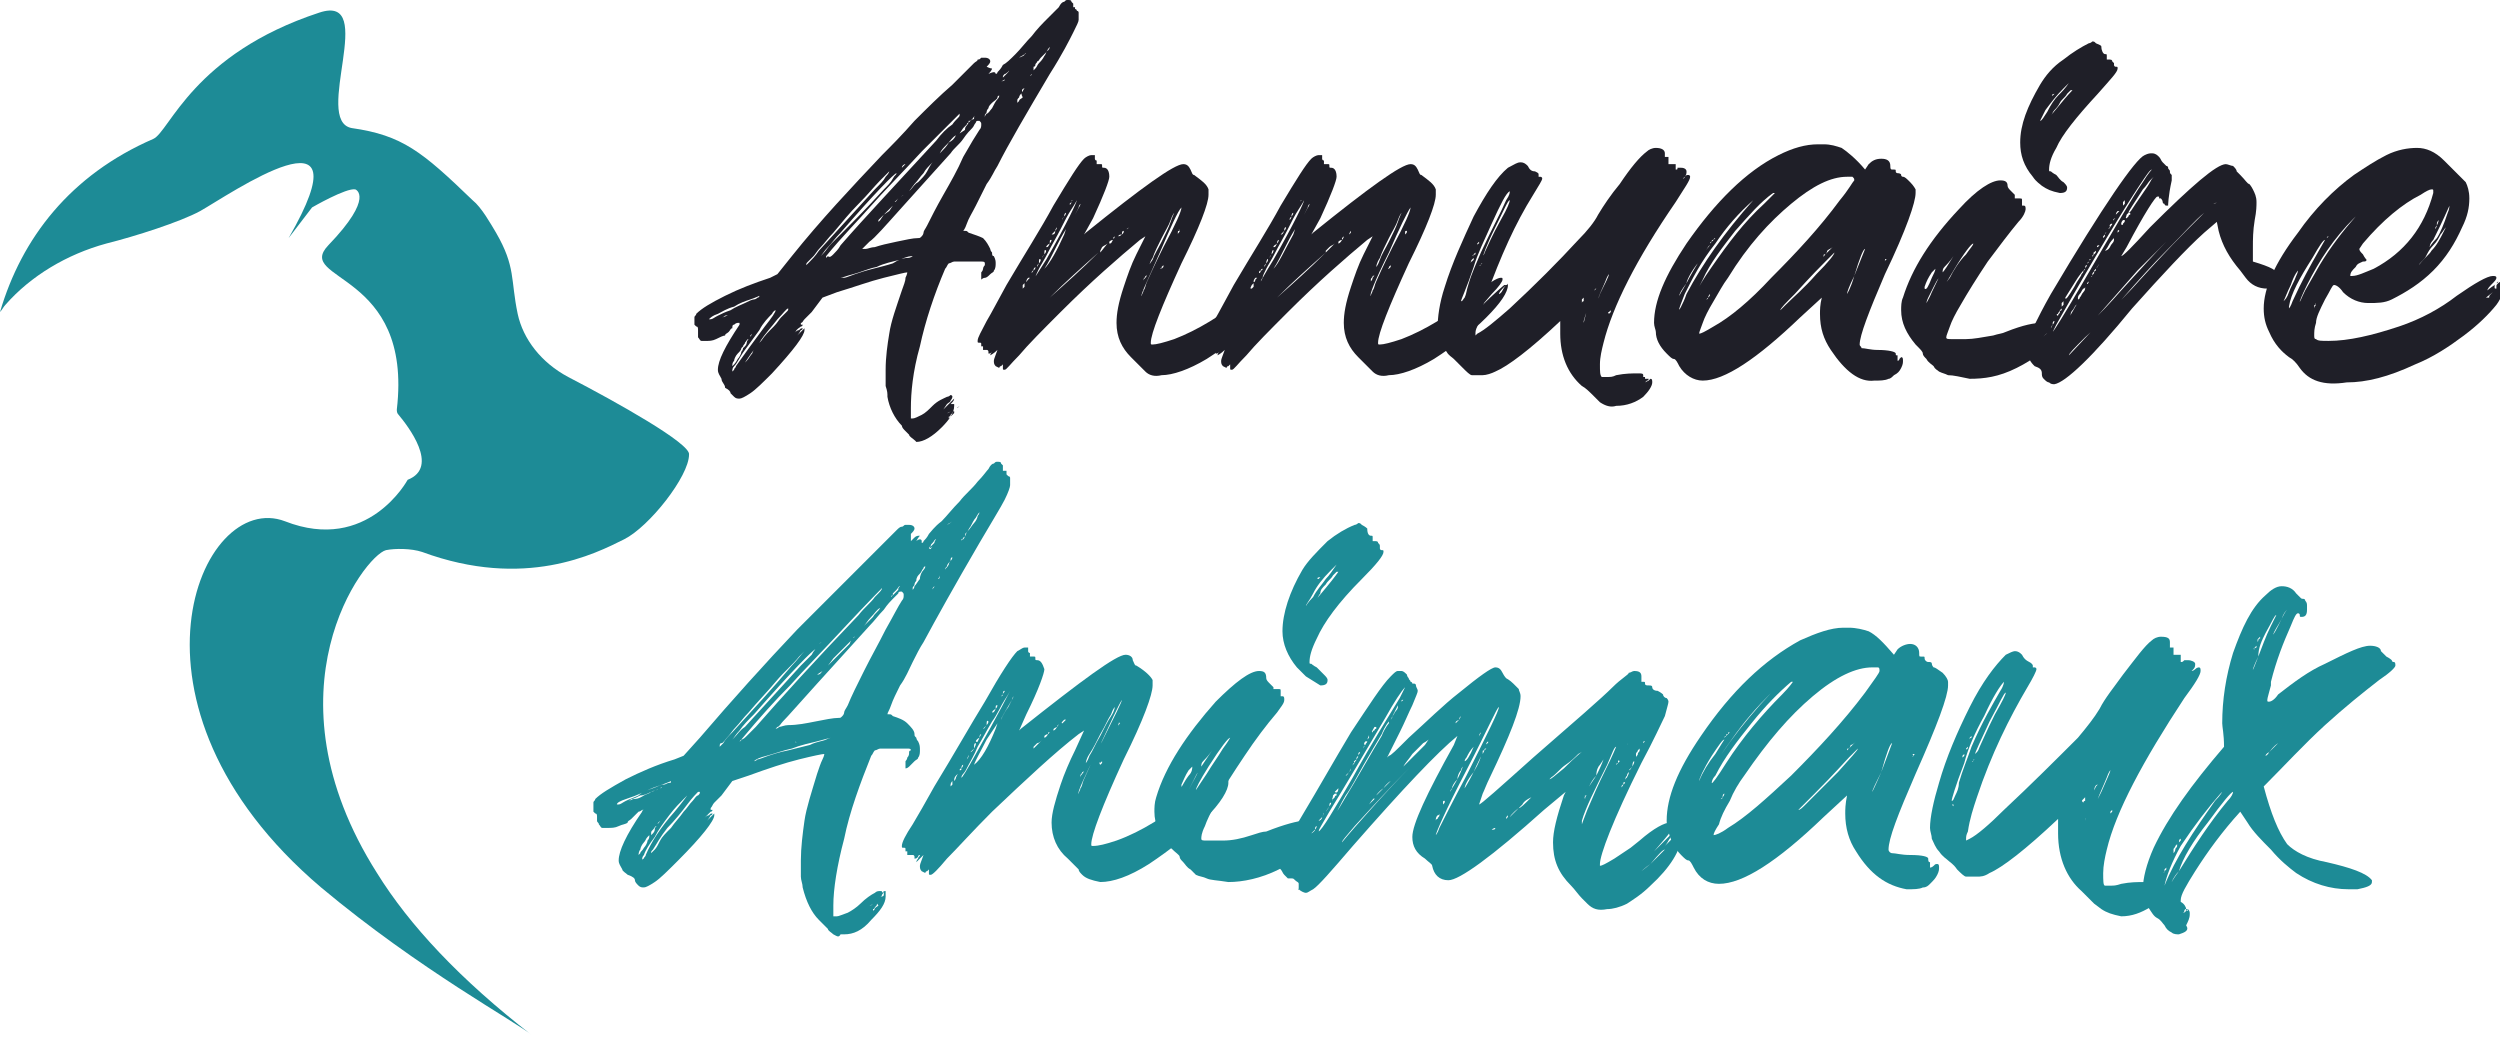
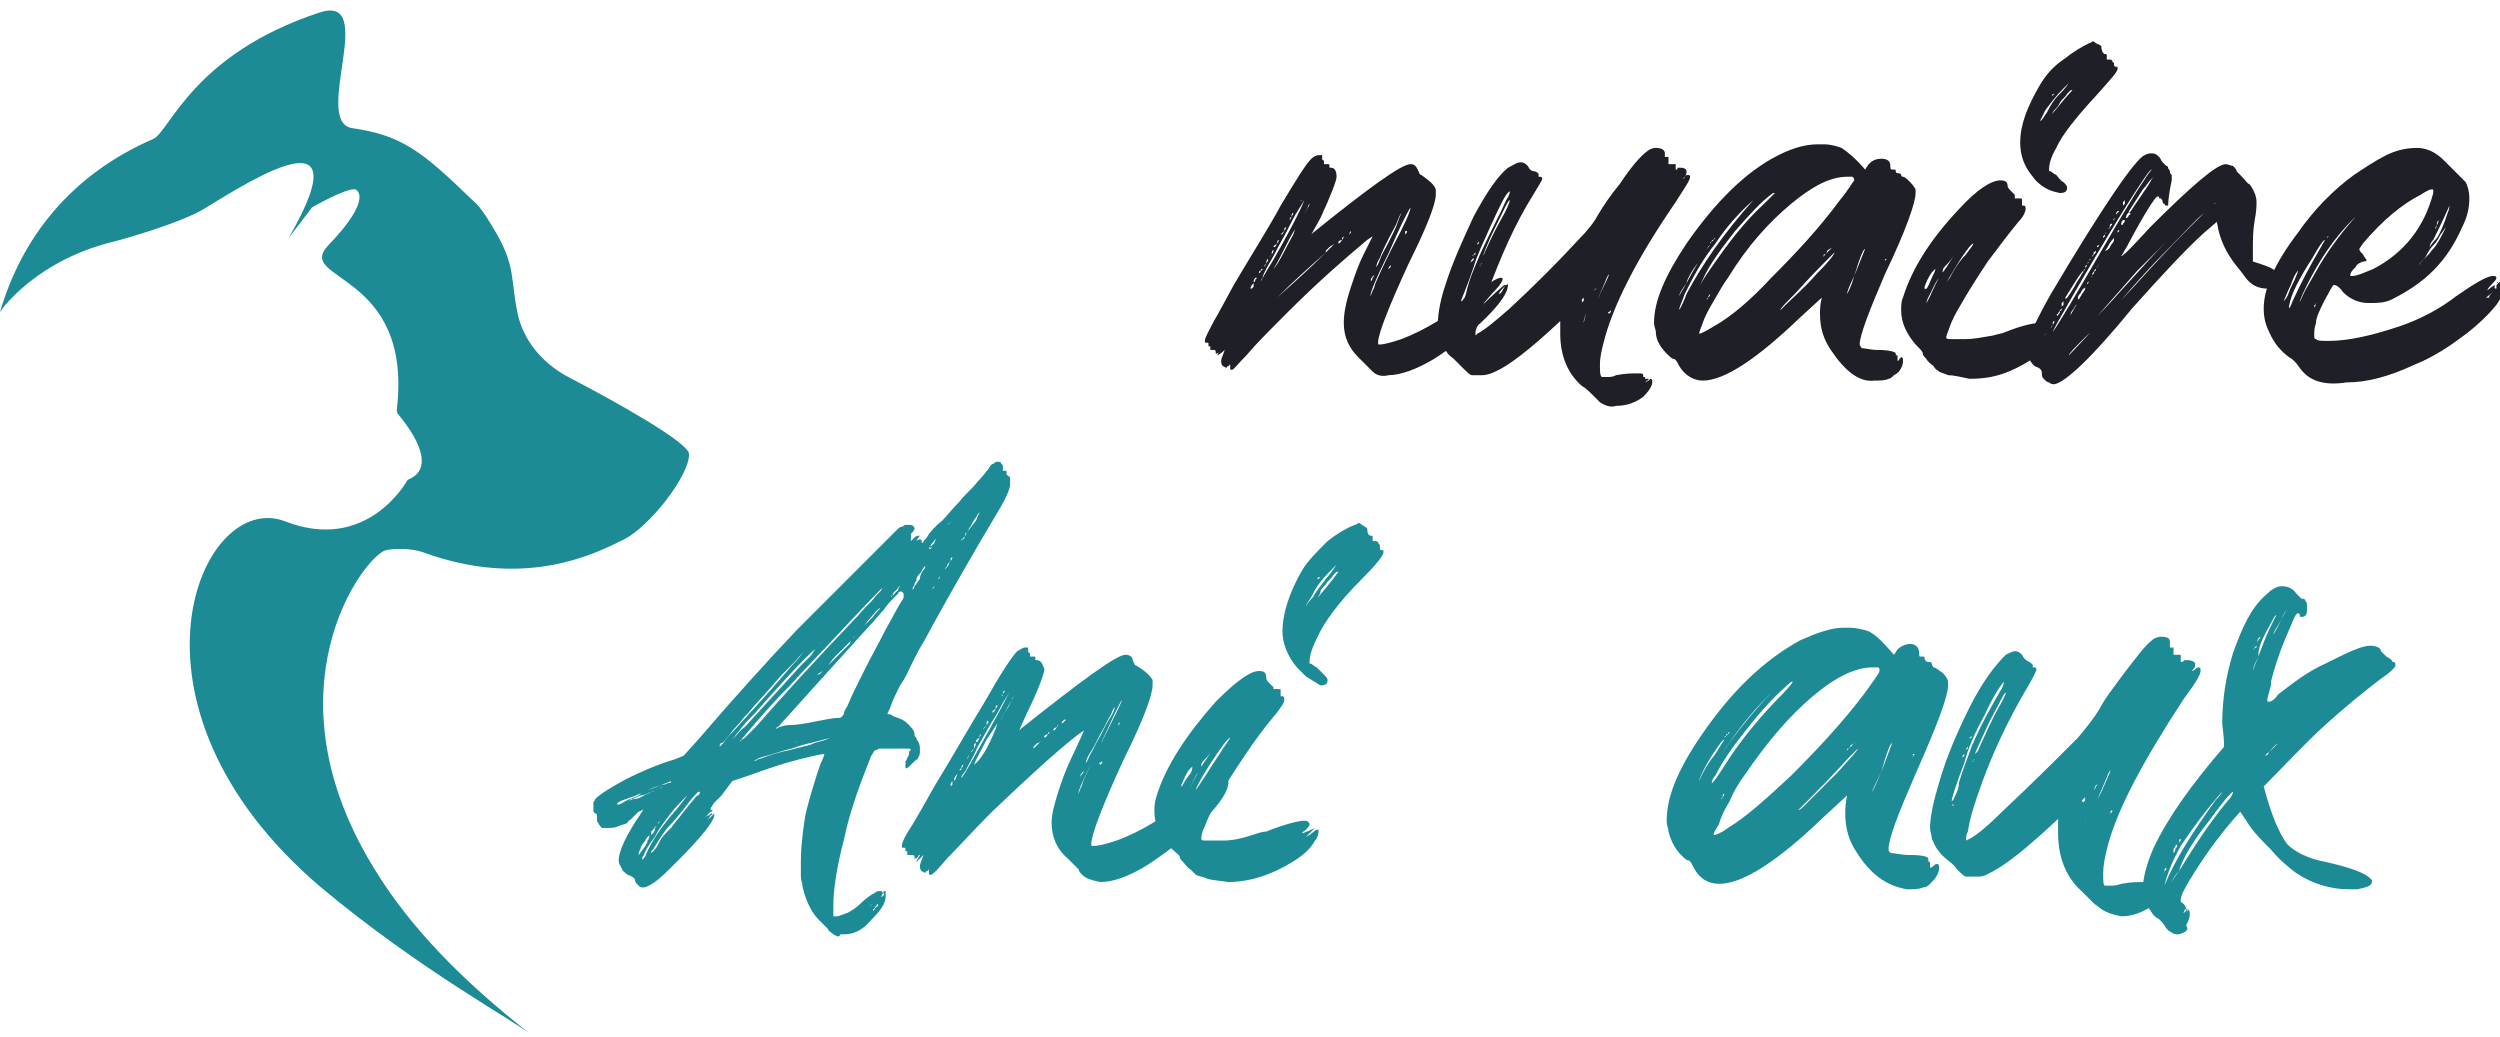
<svg xmlns="http://www.w3.org/2000/svg" version="1.1" id="Layer_1" x="0px" y="0px" width="138.6px" height="57.5px" viewBox="0 0 138.6 57.5" style="enable-background:new 0 0 138.6 57.5;" xml:space="preserve">
  <style type="text/css">
	.st0{fill:#1F1F28;}
	.st1{fill:#1D8B96;}
</style>
  <g>
-     <path class="st0" d="M50.7,24.4c-0.1-0.1-0.3-0.2-0.3-0.3c0,0-0.1-0.1-0.2-0.2c-0.1-0.1-0.2-0.2-0.2-0.3c-0.4-0.4-0.7-1-0.8-1.6   c0-0.2,0-0.3-0.1-0.6v-0.2c0-0.2,0-0.4,0-0.7c0-0.7,0.1-1.4,0.2-2c0.1-0.7,0.4-1.5,0.7-2.4c0.1-0.3,0.2-0.5,0.2-0.7   c0.1-0.2,0.1-0.3,0.1-0.3v0h0c-0.1,0-0.5,0.1-1.3,0.3c-0.8,0.2-1.6,0.5-2.6,0.8l-0.8,0.3l-0.6,0.8c-0.2,0.2-0.3,0.3-0.4,0.4   c-0.1,0.1-0.1,0.2-0.2,0.2c0,0,0,0.1,0,0.1s0,0,0,0c0,0,0,0,0,0c0,0,0.1,0,0.1,0c0,0,0,0.1-0.1,0.1c-0.1,0.1-0.2,0.1-0.3,0.3   c-0.2,0.2-0.3,0.3-0.3,0.3c0,0,0.1-0.1,0.2-0.2c0.1-0.1,0.2-0.2,0.3-0.2c0.1-0.1,0.1-0.1,0.2-0.1l0,0h0c0,0,0,0.1-0.1,0.1   c-0.1,0.2-0.2,0.3-0.2,0.3c0,0,0.1-0.1,0.2-0.2c0.1-0.1,0.2-0.2,0.2-0.2c0,0,0,0,0,0c0,0,0,0,0,0v0.1c0,0.3-0.6,1.1-1.8,2.4   c-0.5,0.5-0.9,0.9-1.2,1.1c-0.3,0.2-0.5,0.3-0.6,0.3c-0.1,0-0.2,0-0.3-0.1c-0.1-0.1-0.2-0.2-0.2-0.2c0-0.1-0.1-0.2-0.3-0.3   C40.2,21.3,40,21.2,40,21c-0.1-0.2-0.2-0.3-0.2-0.5v0c0-0.5,0.4-1.3,1.2-2.5c0,0,0-0.1,0-0.1h0c0,0-0.1,0-0.1,0c0,0-0.1,0-0.2,0.1   c-0.1,0-0.1,0.1-0.1,0.2c-0.1,0-0.1,0.1-0.2,0.2c-0.1,0.1-0.2,0.1-0.2,0.2c-0.1,0-0.3,0.1-0.5,0.2c-0.2,0.1-0.4,0.1-0.5,0.1   c-0.1,0-0.2,0-0.3,0h0c-0.1,0-0.1-0.1-0.2-0.2c0-0.1,0-0.1,0-0.2c0,0,0,0,0-0.1c0,0,0-0.1,0-0.1c0-0.1,0-0.2-0.1-0.2   c0,0-0.1-0.1-0.1-0.1c0-0.1,0-0.1,0-0.2c0-0.1,0-0.2,0-0.2c0-0.1,0.1-0.1,0.1-0.2c0.3-0.3,0.8-0.6,1.6-1c0.8-0.4,1.6-0.7,2.5-1   l0.4-0.2l0.8-1c1.6-2,3.3-3.8,5-5.6c0.5-0.5,1.1-1.1,1.8-1.9c0.7-0.7,1.4-1.4,2.1-2c0.6-0.6,1-1,1.2-1.2c0.1-0.1,0.2-0.1,0.2-0.2   c0.1,0,0.1,0,0.2-0.1c0,0,0,0,0.1,0c0,0,0,0,0.1,0c0.2,0,0.3,0.1,0.3,0.2c0,0.1-0.1,0.2-0.2,0.3l-0.2,0.2l0.2-0.2   C54.9,3.8,55,3.8,55,3.8c0,0,0,0,0,0c0,0,0,0.1-0.2,0.3l-0.1,0.1l0.1-0.1C55,4,55.1,4,55.1,4c0,0,0.1,0,0.1,0.1c0,0,0,0,0,0   c0,0,0,0,0,0c0,0,0.1,0,0.1-0.1c0.1-0.1,0.2-0.2,0.3-0.4C55.8,3.5,56,3.3,56.3,3c0.3-0.3,0.6-0.7,0.9-1c0.3-0.4,0.6-0.7,0.9-1   c0.3-0.3,0.5-0.5,0.6-0.6c0.1-0.2,0.2-0.3,0.3-0.3C59.1,0,59.1,0,59.2,0c0.1,0,0.2,0,0.2,0.1c0,0,0.1,0.1,0.1,0.1c0,0,0,0,0,0v0   c0,0,0,0,0,0.1c0,0,0,0,0,0c0,0,0,0,0,0c0,0,0,0,0,0.1v0c0,0,0,0,0,0c0,0,0,0,0.1,0c0,0,0,0,0,0c0,0,0,0,0,0.1c0,0,0.1,0,0.1,0.1   c0,0,0.1,0,0.1,0.1c0,0,0,0.1,0,0.1c0,0,0,0.1,0,0.1c0,0,0,0.1,0,0.1c0,0,0,0,0,0.1c0,0.1-0.1,0.3-0.3,0.7   c-0.2,0.4-0.6,1.2-1.3,2.3c-1.3,2.2-2.3,3.9-2.9,5.1c-0.2,0.3-0.3,0.6-0.6,1c-0.2,0.4-0.4,0.8-0.6,1.2c-0.2,0.4-0.4,0.7-0.5,1   c-0.1,0.3-0.2,0.4-0.2,0.4c0,0,0.1,0,0.1,0c0.1,0,0.1,0,0.2,0.1c0.3,0.1,0.6,0.2,0.8,0.3c0.2,0.2,0.3,0.4,0.4,0.6   c0,0,0,0.1,0.1,0.2c0,0.1,0,0.2,0.1,0.2c0.1,0.2,0.1,0.3,0.1,0.4s0,0.3-0.1,0.4c0,0.1-0.1,0.1-0.2,0.2s-0.2,0.2-0.3,0.2   c-0.1,0-0.2,0.1-0.2,0.1h0c0,0,0,0,0,0v0c0,0,0,0,0,0c0,0,0,0,0-0.1c0,0,0-0.1,0-0.1c0,0,0-0.1,0-0.1c0,0,0-0.1,0-0.1   c0,0,0.1-0.1,0.1-0.2c0-0.1,0.1-0.2,0.1-0.2c0-0.1,0-0.1,0-0.1c0-0.1-0.1-0.1-0.2-0.1c-0.1,0-0.4,0-0.8,0h-0.1c-0.3,0-0.5,0-0.6,0   c-0.1,0-0.2,0.1-0.3,0.1c-0.1,0.1-0.1,0.2-0.2,0.3c0,0,0,0,0,0c-0.6,1.4-1.1,2.9-1.4,4.3c-0.4,1.4-0.5,2.6-0.5,3.4v0.6h0.1   c0.1,0,0.3-0.1,0.5-0.2c0.2-0.1,0.4-0.3,0.6-0.5c0.3-0.3,0.6-0.4,0.8-0.5c0.1,0,0.2-0.1,0.2-0.1s0.1,0,0.1,0.1c0,0,0,0.1-0.1,0.2   c0,0.1-0.1,0.1-0.2,0.2l-0.2,0.3l0.3-0.3c0.2-0.2,0.3-0.3,0.3-0.3h0c0,0,0,0.1-0.1,0.2c0,0-0.1,0.1-0.1,0.1c0,0,0,0,0.1,0   c0,0,0,0,0.1,0c0,0,0,0,0-0.1c0-0.1,0-0.1,0-0.1l0,0c0,0,0,0.1,0,0.1c0,0,0,0.1,0,0.1c0,0,0,0.1,0,0.1c0,0.4-0.3,0.8-0.7,1.2   c-0.5,0.5-1,0.8-1.4,0.8c-0.1,0-0.1,0-0.2,0C50.9,24.5,50.8,24.5,50.7,24.4z M41.3,16.8c0.2-0.1,0.4-0.2,0.5-0.2   c0.1,0,0.2-0.1,0.2-0.1c0,0,0.1,0,0.1-0.1c0,0-0.2,0.1-0.5,0.2c-0.3,0.1-0.6,0.2-0.9,0.4c-0.4,0.1-0.7,0.3-0.9,0.4   c-0.3,0.1-0.4,0.2-0.5,0.3c0,0,0,0,0,0l0,0c0,0,0,0,0.1,0c0.1,0,0.2-0.1,0.4-0.2c0.2-0.1,0.4-0.2,0.7-0.3   C40.8,17,41.1,16.9,41.3,16.8z M40.9,17.2c0.1-0.1,0.3-0.1,0.4-0.2c0.1,0,0.2-0.1,0.3-0.1c0.1,0,0.1,0,0.2-0.1c0,0,0.1,0,0.1,0   c0,0,0,0,0.1,0c0,0,0,0,0,0c0,0,0,0,0,0h0c0,0-0.1,0-0.2,0.1c-0.1,0-0.3,0.1-0.5,0.2c-0.2,0.1-0.4,0.1-0.6,0.2s-0.4,0.2-0.5,0.2   c-0.1,0.1-0.2,0.1-0.2,0.1h0c0,0,0.1,0,0.3-0.1C40.4,17.4,40.6,17.3,40.9,17.2C40.9,17.2,40.9,17.2,40.9,17.2z M41.2,19.2l-0.1,0.1   c0,0.1-0.1,0.2-0.2,0.3c-0.1,0.1-0.2,0.3-0.2,0.4c-0.1,0.1-0.1,0.2-0.1,0.3v0c0,0,0,0,0.1-0.1c0,0,0.1-0.1,0.2-0.3   c0.1-0.1,0.2-0.3,0.2-0.4c0.1-0.1,0.1-0.2,0.1-0.3L41.2,19.2z M42.4,18.1c0.4-0.5,0.6-0.8,0.6-0.9c0,0-0.1,0-0.2,0.2   c-0.2,0.2-0.5,0.5-0.7,0.9c-0.3,0.4-0.5,0.7-0.8,1.1c-0.3,0.4-0.4,0.7-0.6,0.9c-0.1,0.1-0.1,0.2-0.1,0.3c0,0,0,0,0,0c0,0,0,0,0,0   c0,0,0,0,0.1-0.1c0-0.1,0.1-0.1,0.1-0.2C41.3,19.6,41.8,18.9,42.4,18.1z M41.5,18.8C41.5,18.8,41.5,18.7,41.5,18.8   C41.5,18.7,41.5,18.8,41.5,18.8c-0.1,0-0.1,0.1-0.2,0.2c0,0.1-0.1,0.1-0.1,0.2c0,0,0,0.1,0,0.1c0,0,0,0,0.1-0.1   c0,0,0.1-0.1,0.1-0.2C41.4,18.9,41.5,18.8,41.5,18.8z M42.2,18.9c0.2-0.3,0.4-0.5,0.7-0.8c0.2-0.2,0.3-0.4,0.4-0.5   c0.1-0.1,0.2-0.2,0.3-0.3c0.1-0.1,0.1-0.1,0.1-0.2c0,0,0,0,0,0v0c0,0,0,0,0,0c-0.1,0-0.3,0.3-0.6,0.6c-0.3,0.4-0.7,0.8-1,1.3   c-0.4,0.5-0.6,0.8-0.8,1.1c-0.1,0.1-0.1,0.1-0.1,0.1c0,0,0,0,0,0c0,0,0.1-0.1,0.2-0.2c0.1-0.1,0.2-0.3,0.3-0.4   C41.8,19.3,42,19.1,42.2,18.9z M41.7,18.5C41.7,18.5,41.7,18.5,41.7,18.5L41.7,18.5c-0.1,0.1-0.1,0.1-0.1,0.1c0,0,0,0,0,0s0,0,0,0   C41.6,18.7,41.6,18.7,41.7,18.5L41.7,18.5z M44,16C44,16,44,16,44,16L44,16C44,16,44,16,44,16C43.9,16.1,43.9,16.1,44,16   C44,16.1,44,16.1,44,16C44,16.1,44,16.1,44,16C44,16.1,44,16.1,44,16C44,16,44,16,44,16z M44.6,15.8C44.6,15.8,44.6,15.8,44.6,15.8   C44.6,15.9,44.6,15.9,44.6,15.8l-0.1,0.1v0C44.5,15.9,44.5,15.9,44.6,15.8C44.6,15.9,44.6,15.9,44.6,15.8   C44.7,15.9,44.7,15.9,44.6,15.8L44.6,15.8z M48.5,10.5c0.3-0.3,0.5-0.5,0.6-0.7c0.2-0.2,0.2-0.3,0.2-0.3c0,0-0.2,0.2-0.5,0.5   c-0.3,0.3-0.7,0.8-1.2,1.3c-0.5,0.5-0.9,1-1.4,1.6c-0.3,0.3-0.5,0.6-0.7,0.8c-0.2,0.2-0.3,0.4-0.4,0.5c-0.1,0.1-0.2,0.2-0.3,0.3   c-0.1,0.1-0.1,0.1-0.1,0.2l0,0c0,0,0.1-0.1,0.2-0.2c0.1-0.1,0.3-0.3,0.5-0.6C46.4,12.8,47.4,11.7,48.5,10.5z M49,10.5   c0.2-0.2,0.4-0.4,0.5-0.6c0.1-0.2,0.2-0.2,0.2-0.3c0,0,0,0,0,0c-0.1,0-1.2,1.1-3.1,3.3c-0.3,0.3-0.5,0.6-0.7,0.8   c-0.2,0.2-0.3,0.4-0.4,0.5c-0.1,0.1-0.1,0.2-0.2,0.2c0,0,0,0,0,0v0l0,0c0,0,0.1-0.1,0.3-0.3c0.2-0.2,0.3-0.4,0.5-0.6   C47,12.6,48,11.6,49,10.5z M46.2,14.1c0.1-0.1,0.3-0.3,0.4-0.5c1.3-1.5,3.1-3.4,5.3-5.8c0.3-0.4,0.6-0.7,0.9-0.9   c0.2-0.3,0.4-0.4,0.4-0.5c0,0,0-0.1,0-0.1c0,0-0.7,0.7-2.1,2.1c-1.1,1.2-2.1,2.2-2.8,3c-0.7,0.8-1.6,1.7-2.5,2.8c0,0,0,0.1,0,0.1v0   c0,0,0,0,0,0c0,0,0,0,0.1-0.1C46,14.3,46.1,14.2,46.2,14.1z M50.3,14.3c0.2,0,0.3-0.1,0.3-0.1c-0.1,0-0.3,0-0.7,0.2   c-0.4,0.1-0.9,0.2-1.3,0.4c-0.5,0.1-0.9,0.3-1.3,0.4c-0.4,0.1-0.6,0.2-0.7,0.2v0c0,0,0.1,0,0.2,0c0.1,0,0.3-0.1,0.6-0.2   c0.3-0.1,0.6-0.2,1-0.3s0.8-0.2,1.1-0.3C49.8,14.4,50.1,14.3,50.3,14.3z M47.2,14.8C47.2,14.8,47.1,14.8,47.2,14.8L47.2,14.8   C47.1,14.9,47.1,14.9,47.2,14.8C47.2,14.9,47.2,14.9,47.2,14.8L47.2,14.8L47.2,14.8C47.2,14.8,47.2,14.8,47.2,14.8z M47.6,14.7   C47.5,14.7,47.5,14.7,47.6,14.7L47.6,14.7C47.5,14.8,47.5,14.8,47.6,14.7L47.6,14.7L47.6,14.7L47.6,14.7   C47.6,14.7,47.6,14.7,47.6,14.7z M49.7,13.4c0.5-0.1,0.9-0.2,1.2-0.2c0.1,0,0.1,0,0.2-0.1c0,0,0.1-0.1,0.1-0.2   c0-0.1,0.1-0.2,0.2-0.4c0.2-0.4,0.5-1,0.9-1.7c0.4-0.7,0.8-1.4,1.1-2.1c0.4-0.7,0.7-1.2,0.9-1.5c0.1-0.1,0.1-0.2,0.1-0.3   c0-0.1,0-0.1-0.1-0.2c0,0,0,0-0.1,0c0,0,0,0,0,0c0,0-0.1,0-0.1,0.1C54,6.9,54,7,53.9,7.1c-0.1,0.1-0.3,0.3-0.5,0.6   c-0.2,0.3-0.5,0.5-0.7,0.8c-0.9,1-1.8,2-2.7,3c-0.9,1-1.5,1.7-1.8,1.9c-0.1,0.1-0.2,0.2-0.3,0.3c-0.1,0.1-0.1,0.1-0.1,0.1   c0,0,0.1,0,0.2,0c0.1,0,0.3-0.1,0.5-0.1C48.8,13.6,49.2,13.5,49.7,13.4z M48.5,14.5C48.5,14.5,48.5,14.5,48.5,14.5   C48.4,14.5,48.4,14.5,48.5,14.5C48.4,14.5,48.4,14.5,48.5,14.5L48.5,14.5L48.5,14.5L48.5,14.5C48.5,14.5,48.5,14.5,48.5,14.5z    M48.7,14.4C48.7,14.4,48.7,14.4,48.7,14.4L48.7,14.4C48.6,14.4,48.7,14.4,48.7,14.4C48.7,14.5,48.7,14.5,48.7,14.4L48.7,14.4   L48.7,14.4C48.8,14.4,48.7,14.4,48.7,14.4z M49,11.9l-0.2,0.2c0,0-0.1,0.1-0.1,0.1c0,0,0,0,0,0.1c0,0,0,0,0,0c0,0,0,0,0,0   c0,0,0.1-0.1,0.1-0.1L49,11.9z M49.5,11.4L49.5,11.4C49.5,11.4,49.5,11.4,49.5,11.4c-0.1,0.1-0.2,0.2-0.3,0.3L49,11.9l0.3-0.2   L49.5,11.4C49.5,11.4,49.5,11.4,49.5,11.4z M50.1,10.8C50.1,10.8,50.1,10.7,50.1,10.8L50.1,10.8L49.8,11c-0.1,0.1-0.1,0.1-0.2,0.2   l-0.1,0.1c0,0,0,0,0.1-0.1c0.1,0,0.1-0.1,0.2-0.2C49.9,10.9,50,10.9,50.1,10.8z M50.2,9.1C50.3,9.1,50.3,9.1,50.2,9.1   C50.3,9.1,50.2,9.1,50.2,9.1c-0.1,0-0.2,0.1-0.2,0.2c-0.1,0.1-0.1,0.2-0.2,0.2c0,0-0.1,0.1-0.1,0.1c0,0,0,0,0.1-0.1   c0.1,0,0.1-0.1,0.2-0.2L50.2,9.1z M51.7,9c0,0,0,0-0.1,0.1c-0.1,0.1-0.3,0.3-0.4,0.5c-0.2,0.2-0.3,0.4-0.5,0.6l-0.3,0.4l0.1-0.1   c0.1-0.1,0.2-0.3,0.4-0.4c0.2-0.2,0.4-0.4,0.5-0.6C51.6,9.1,51.7,9,51.7,9z M53,7.5c0.1-0.1,0.2-0.2,0.2-0.2   C53.2,7.4,53.1,7.4,53,7.5c-0.2,0.1-0.3,0.3-0.5,0.5c-0.2,0.2-0.3,0.3-0.4,0.5C52,8.6,52,8.6,52,8.6c0,0,0.1-0.1,0.2-0.2   c0.1-0.1,0.3-0.3,0.4-0.5C52.8,7.8,52.9,7.7,53,7.5z M52.7,22.8C52.7,22.8,52.7,22.8,52.7,22.8L52.7,22.8c-0.1,0.1-0.2,0.1-0.2,0.1   s0,0,0,0c0,0,0,0,0,0C52.6,22.9,52.6,22.9,52.7,22.8L52.7,22.8z M52.9,22.8L52.9,22.8L52.9,22.8c-0.1,0-0.1,0.1-0.1,0.1   c0,0-0.1,0.1-0.1,0.1c0,0.1-0.1,0.1-0.1,0.1c0,0,0,0,0,0.1c0,0,0,0,0.1-0.1c0,0,0.1-0.1,0.2-0.2C52.9,22.8,52.9,22.8,52.9,22.8z    M53.2,22.5C53.1,22.5,53.1,22.5,53.2,22.5c-0.1,0.1-0.1,0.1-0.1,0.1l0,0c0,0,0,0,0,0C53,22.6,53.1,22.6,53.2,22.5   C53.1,22.5,53.2,22.5,53.2,22.5z M53.7,6.8C53.7,6.8,53.7,6.8,53.7,6.8c0,0-0.1,0-0.1,0.1c0,0-0.1,0.1-0.2,0.2l-0.2,0.3l0.3-0.2   C53.5,7,53.6,7,53.7,6.8C53.7,6.9,53.7,6.9,53.7,6.8L53.7,6.8z M54.1,6.4C54.1,6.4,54.1,6.4,54.1,6.4C54.1,6.4,54.1,6.4,54.1,6.4   c-0.1,0-0.1,0.1-0.2,0.2c-0.1,0.1-0.1,0.1-0.2,0.1c0,0,0,0,0,0.1c0,0,0,0,0.1-0.1c0,0,0.1-0.1,0.2-0.1C54,6.5,54,6.4,54.1,6.4z    M55.3,5.5c0.1-0.1,0.1-0.2,0.1-0.2c0,0,0,0,0,0c0,0,0,0,0,0c0,0-0.1,0-0.1,0.1S55.1,5.6,55,5.7c-0.1,0.1-0.2,0.2-0.2,0.3   c-0.1,0.1-0.1,0.2-0.1,0.2c0,0.1-0.1,0.1-0.1,0.2c0,0,0,0.1,0,0.1c0,0,0,0,0,0l0,0c0,0,0-0.1,0.1-0.2C54.8,6.3,54.9,6.1,55,6   C55.1,5.8,55.2,5.6,55.3,5.5z M55.9,4C56,3.9,56,3.9,55.9,4C56,3.9,55.9,3.9,55.9,4c-0.1,0-0.1,0.1-0.2,0.1   c-0.1,0.1-0.1,0.1-0.1,0.2c0,0,0,0,0,0c0,0,0,0,0.1-0.1c0,0,0.1-0.1,0.2-0.2C55.9,4,55.9,4,55.9,4z M55.7,4.4   C55.7,4.4,55.7,4.4,55.7,4.4L55.7,4.4c-0.1,0.1-0.2,0.1-0.2,0.1c0,0,0,0,0,0l0,0C55.6,4.5,55.7,4.5,55.7,4.4L55.7,4.4z M55.9,6.4   C55.9,6.4,55.9,6.4,55.9,6.4L55.9,6.4C55.8,6.4,55.8,6.4,55.9,6.4C55.8,6.4,55.8,6.4,55.9,6.4c-0.1,0.1-0.1,0.1-0.1,0.2v0l0,0   C55.8,6.5,55.8,6.5,55.9,6.4L55.9,6.4z M56.4,3.6c0,0,0,0-0.1,0.1c-0.1,0.1-0.1,0.1-0.2,0.2C56,4,55.9,4.1,55.9,4.1   c0,0-0.1,0.1-0.1,0.1l0.1-0.1L56.4,3.6C56.4,3.7,56.4,3.6,56.4,3.6z M56.2,5.8L56.2,5.8L56.2,5.8C56.2,5.8,56.2,5.8,56.2,5.8   C56.1,5.9,56.1,5.9,56.2,5.8C56.1,6,56.1,6,56.1,6v0c0,0,0,0,0,0C56.1,6,56.1,6,56.2,5.8C56.2,5.9,56.2,5.9,56.2,5.8z M56.7,5.1   c0-0.1,0.1-0.2,0.1-0.2c0,0,0-0.1,0.1-0.1l0,0h0c0,0,0,0-0.1,0.1C56.7,4.9,56.6,5,56.7,5.1c-0.1,0.1-0.2,0.2-0.2,0.3   c-0.1,0.1-0.1,0.1-0.1,0.2c0,0,0,0.1,0,0.1v0c0,0,0,0,0.1-0.1c0-0.1,0.1-0.1,0.2-0.2C56.6,5.2,56.6,5.1,56.7,5.1z M56.8,3   C56.9,3,56.9,2.9,56.8,3C56.9,2.9,56.8,3,56.8,3c-0.1,0.1-0.2,0.1-0.3,0.2c-0.1,0.1-0.1,0.1-0.2,0.2c0,0-0.1,0.1-0.1,0.1   c0,0,0,0,0.1-0.1c0.1-0.1,0.1-0.1,0.2-0.2C56.7,3.1,56.8,3.1,56.8,3z M57.2,4.1L57.2,4.1L57.2,4.1c-0.1,0.1-0.1,0.1-0.1,0.2   C57,4.4,57,4.4,57,4.5c0,0.1-0.1,0.1-0.1,0.1c0,0,0,0,0,0c0,0,0.1-0.1,0.1-0.2c0-0.1,0.1-0.1,0.1-0.2C57.2,4.2,57.2,4.1,57.2,4.1z    M57.9,3.1C58,3,58,2.8,58.1,2.8c0.1-0.1,0.1-0.2,0.1-0.2l0,0c0,0,0,0,0,0l0,0c0,0-0.1,0.1-0.2,0.3C58,2.9,57.9,3,57.7,3.2   c0,0,0,0,0,0c-0.1,0.1-0.1,0.2-0.2,0.2c0,0.1-0.1,0.1-0.1,0.2c0,0.1-0.1,0.1-0.1,0.1c0,0,0,0.1,0,0.1c0,0,0,0,0,0.1c0,0,0,0,0,0v0   h0c0,0,0,0,0.1-0.1c0.1-0.1,0.1-0.2,0.2-0.3C57.7,3.4,57.8,3.3,57.9,3.1z" />
-     <path class="st0" d="M63.5,20.6c-0.1-0.1-0.2-0.2-0.2-0.2c-0.1-0.1-0.3-0.3-0.6-0.6c-0.5-0.5-0.8-1.1-0.8-1.9c0-0.5,0.1-1.1,0.4-2   c0.2-0.6,0.4-1.2,0.7-1.8l0.5-1l-0.3,0.2c-1.2,1-2.7,2.3-4.4,4c-1,1-1.8,1.8-2.3,2.4c-0.5,0.5-0.7,0.8-0.8,0.8   c-0.1,0-0.1,0-0.1-0.1l0-0.2c0,0,0,0-0.1,0.1c-0.1,0-0.1,0.1-0.1,0.1l-0.2-0.1c-0.1-0.1-0.1-0.2-0.1-0.3c0-0.1,0.1-0.3,0.2-0.6   c-0.2,0.2-0.4,0.3-0.4,0.3c0,0,0,0,0,0c0,0,0-0.1,0.1-0.2c0-0.1,0.1-0.1,0.1-0.1v0c0,0,0,0,0,0c0,0-0.1,0-0.1,0.1   c-0.1,0.1-0.1,0.1-0.2,0.1c0,0,0,0,0,0l0-0.1c0,0,0-0.1-0.1-0.1c0,0-0.1,0-0.1,0c-0.1,0-0.1,0-0.1,0l0,0l0-0.2c0,0,0,0,0,0   c0,0,0,0-0.1,0c0,0,0-0.1,0-0.1c0-0.1,0-0.1-0.1-0.1c-0.1,0-0.1,0-0.1-0.1c0-0.2,0.2-0.5,0.5-1.1c0.3-0.5,0.6-1.1,1.1-2   c1-1.7,1.9-3.1,2.6-4.4c0.9-1.5,1.4-2.3,1.7-2.6c0.1-0.1,0.3-0.2,0.4-0.2c0.1,0,0.1,0,0.2,0c0,0,0,0.1,0,0.1c0,0.1,0,0.1,0,0.1   c0,0,0,0.1,0.1,0.1c0,0,0,0,0,0c0,0,0,0,0,0.1l0,0.1c0,0,0,0,0,0c0,0,0.1,0,0.1,0c0,0,0,0,0.1,0c0.1,0,0.1,0,0.1,0.1s0,0.1,0.1,0.1   c0.2,0,0.3,0.2,0.3,0.5c0,0.2-0.3,1-0.9,2.3L60.1,13l0.1-0.1c3.1-2.5,4.9-3.8,5.4-3.8c0.2,0,0.3,0.1,0.4,0.3   c0.1,0.2,0.1,0.3,0.2,0.3c0.4,0.3,0.7,0.5,0.8,0.8c0,0.1,0,0.2,0,0.3c0,0.5-0.5,1.8-1.5,3.8c-1.1,2.4-1.7,3.9-1.7,4.4   c0,0.1,0,0.1,0.1,0.1c0.2,0,0.6-0.1,1.2-0.3c1.3-0.5,2.6-1.3,4-2.4c0.8-0.7,1.3-1,1.5-1c0.1,0,0.1,0,0.1,0.1c0,0.1-0.2,0.4-0.6,0.8   l-0.6,0.7c0.8-0.8,1.3-1.2,1.3-1.2c0,0,0,0,0,0c0,0,0.1,0,0.1,0c0,0,0.1,0,0.1-0.1c0,0,0,0.1,0,0.1c0,0.4-0.4,1-1.2,1.8   c-0.8,0.8-1.8,1.6-2.9,2.3c-1,0.6-1.9,0.9-2.5,0.9C64,20.9,63.7,20.8,63.5,20.6z M56.7,16c0,0,0.1-0.1,0.1-0.1c0,0,0-0.1,0-0.1   c0,0,0,0,0-0.1h0c0,0-0.1,0.1-0.1,0.1C56.7,16,56.7,16,56.7,16L56.7,16C56.7,16.1,56.7,16,56.7,16z M57,15.5l0.1-0.1l-0.1,0   c-0.1,0.1-0.1,0.2-0.1,0.2v0C56.9,15.7,56.9,15.6,57,15.5z M57.3,15c0.1-0.1,0.1-0.1,0.1-0.2h0C57.3,14.9,57.3,14.9,57.3,15   c-0.1,0-0.1,0.1-0.1,0.1v0C57.2,15.2,57.2,15.1,57.3,15z M58,14.4c1.2-2.1,1.7-3.2,1.7-3.3h0l0,0c0,0-0.1,0.2-0.3,0.5   c-0.2,0.3-0.4,0.7-0.6,1.1c-0.2,0.4-0.5,0.9-0.7,1.3c-0.2,0.4-0.4,0.7-0.5,0.9c-0.1,0.2-0.2,0.4-0.2,0.5c-0.1,0.1-0.1,0.2-0.1,0.2   v0C57.2,15.6,57.5,15.2,58,14.4z M57.6,14.6c0.1-0.1,0.1-0.2,0.1-0.2C57.6,14.3,57.6,14.4,57.6,14.6c-0.1,0.1-0.1,0.1-0.1,0.2v0   L57.6,14.6z M57.9,14.1c0.1-0.1,0.1-0.2,0.1-0.2C57.9,13.8,57.9,13.9,57.9,14.1c-0.1,0.1-0.1,0.1-0.1,0.2v0   C57.8,14.3,57.8,14.2,57.9,14.1z M59,13l0.1-0.3c0,0-0.2,0.3-0.5,0.9c-0.3,0.6-0.5,1-0.7,1.3C58.2,14.6,58.6,13.9,59,13z    M58.2,13.5c0.1-0.1,0.1-0.2,0.1-0.2l0,0C58.2,13.3,58.2,13.3,58.2,13.5C58,13.6,58,13.7,58,13.7v0C58.1,13.7,58.1,13.7,58.2,13.5z    M60.9,14c-0.9,0.8-1.8,1.6-2.7,2.5C59.1,15.7,60,14.9,60.9,14z M58.5,12.8c0.1-0.1,0.1-0.2,0.1-0.2l0,0   C58.6,12.6,58.5,12.7,58.5,12.8c-0.1,0.1-0.2,0.2-0.2,0.2v0C58.4,13,58.5,13,58.5,12.8z M59,12c0.1-0.1,0.1-0.2,0.1-0.2   C59.1,11.8,59,11.8,59,12c-0.1,0.1-0.1,0.1-0.1,0.2v0C58.9,12.2,58.9,12.1,59,12z M59.4,11.2c0-0.1,0.1-0.1,0.1-0.1l0,0   C59.4,11.1,59.4,11.1,59.4,11.2c-0.1,0.1-0.1,0.1-0.1,0.1v0C59.3,11.4,59.4,11.3,59.4,11.2z M59.6,11.9c0.2-0.4,0.3-0.5,0.3-0.6   c0,0-0.1,0.1-0.1,0.2c-0.3,0.6-0.5,1-0.5,1C59.3,12.5,59.4,12.3,59.6,11.9z M61.4,13.5c-0.1,0.1-0.2,0.1-0.3,0.2   C61,13.9,61,13.9,61,13.9c0,0,0,0.1,0,0.1c0,0,0,0,0,0L61.4,13.5z M61.7,13.3c0.1-0.1,0.1-0.2,0.1-0.2c0,0,0,0-0.1,0.1   C61.8,13.2,61.7,13.3,61.7,13.3c-0.1,0-0.2,0.1-0.2,0.1c0,0,0,0.1,0,0.1C61.6,13.5,61.6,13.5,61.7,13.3z M62.2,13   c0.1-0.1,0.1-0.1,0.1-0.2C62.2,12.8,62.2,12.9,62.2,13C62,13,62,13.1,62,13.1v0C62,13.1,62.1,13.1,62.2,13z M62.5,12.7   c0,0,0.1-0.1,0.1-0.1c0,0,0.1-0.1,0.1-0.1l0,0l-0.1,0.1C62.5,12.7,62.4,12.7,62.5,12.7C62.4,12.7,62.4,12.7,62.5,12.7   C62.5,12.7,62.5,12.7,62.5,12.7z M63.3,16.4c0-0.1,0.1-0.2,0.1-0.3c0.1-0.1,0.1-0.3,0.2-0.5c0.4-0.9,0.7-1.5,0.9-1.9   c0.7-1.3,1-2,1-2.2h0c-0.2,0.2-0.6,1.1-1.2,2.5C63.6,15.6,63.2,16.4,63.3,16.4L63.3,16.4L63.3,16.4C63.3,16.5,63.3,16.5,63.3,16.4z    M63.5,15.4c0.1-0.1,0.1-0.2,0.1-0.2v0c0,0,0,0,0,0c0,0,0,0.1-0.1,0.1c0,0.1-0.1,0.1-0.1,0.2c0,0.1,0,0.1,0,0.1s0,0,0,0   C63.4,15.5,63.4,15.5,63.5,15.4z M63.9,14.4c0.1-0.3,0.3-0.6,0.5-1c0.2-0.4,0.4-0.8,0.5-1.1c0.1-0.3,0.2-0.5,0.2-0.5   c0,0-0.1,0.1-0.2,0.4c-0.1,0.3-0.3,0.6-0.5,1c-0.2,0.4-0.4,0.8-0.5,1.1c-0.2,0.3-0.2,0.5-0.2,0.5C63.6,14.8,63.7,14.7,63.9,14.4z    M64.4,14.9c0,0,0.1-0.1,0.1-0.1c0,0,0-0.1,0-0.1c0,0,0,0,0,0c0,0,0,0-0.1,0.1C64.4,14.7,64.4,14.8,64.4,14.9   C64.3,14.8,64.3,14.9,64.4,14.9C64.3,14.9,64.3,14.9,64.4,14.9C64.3,14.9,64.4,14.9,64.4,14.9z M65.4,12.8L65.4,12.8   C65.4,12.7,65.4,12.7,65.4,12.8C65.4,12.7,65.3,12.7,65.4,12.8c-0.1,0-0.1,0-0.1,0.1c0,0,0,0.1,0,0.1h0   C65.3,12.9,65.4,12.9,65.4,12.8z M69.2,17.2c0.1-0.1,0.1-0.1,0.1-0.1l0,0C69.3,17,69.3,17.1,69.2,17.2c-0.1,0.1-0.2,0.1-0.2,0.1   C69.1,17.3,69.1,17.3,69.2,17.2z M70.7,16.1c0.1-0.2,0.2-0.3,0.2-0.3c0,0-0.1,0.1-0.2,0.2c-0.2,0.2-0.2,0.3-0.2,0.3c0,0,0,0,0,0   C70.4,16.3,70.5,16.3,70.7,16.1z" />
    <path class="st0" d="M76.1,20.6c-0.1-0.1-0.2-0.2-0.2-0.2c-0.1-0.1-0.3-0.3-0.6-0.6c-0.5-0.5-0.8-1.1-0.8-1.9c0-0.5,0.1-1.1,0.4-2   c0.2-0.6,0.4-1.2,0.7-1.8l0.5-1l-0.3,0.2c-1.2,1-2.7,2.3-4.4,4c-1,1-1.8,1.8-2.3,2.4c-0.5,0.5-0.7,0.8-0.8,0.8   c-0.1,0-0.1,0-0.1-0.1l0-0.2c0,0,0,0-0.1,0.1c-0.1,0-0.1,0.1-0.1,0.1l-0.2-0.1c-0.1-0.1-0.1-0.2-0.1-0.3c0-0.1,0.1-0.3,0.2-0.6   c-0.2,0.2-0.4,0.3-0.4,0.3c0,0,0,0,0,0c0,0,0-0.1,0.1-0.2c0-0.1,0.1-0.1,0.1-0.1v0c0,0,0,0,0,0c0,0-0.1,0-0.1,0.1   c-0.1,0.1-0.1,0.1-0.2,0.1c0,0,0,0,0,0l0-0.1c0,0,0-0.1-0.1-0.1c0,0-0.1,0-0.1,0c-0.1,0-0.1,0-0.1,0l0,0l0-0.2c0,0,0,0,0,0   s0,0-0.1,0c0,0,0-0.1,0-0.1c0-0.1,0-0.1-0.1-0.1c-0.1,0-0.1,0-0.1-0.1c0-0.2,0.2-0.5,0.5-1.1c0.3-0.5,0.6-1.1,1.1-2   c1-1.7,1.9-3.1,2.6-4.4c0.9-1.5,1.4-2.3,1.7-2.6c0.1-0.1,0.3-0.2,0.4-0.2c0.1,0,0.1,0,0.2,0c0,0,0,0.1,0,0.1c0,0.1,0,0.1,0,0.1   c0,0,0,0.1,0.1,0.1s0,0,0,0c0,0,0,0,0,0.1l0,0.1c0,0,0,0,0,0c0,0,0.1,0,0.1,0c0,0,0,0,0.1,0c0.1,0,0.1,0,0.1,0.1s0,0.1,0.1,0.1   c0.2,0,0.3,0.2,0.3,0.5c0,0.2-0.3,1-0.9,2.3L72.7,13l0.1-0.1c3.1-2.5,4.9-3.8,5.4-3.8c0.2,0,0.3,0.1,0.4,0.3   c0.1,0.2,0.1,0.3,0.2,0.3c0.4,0.3,0.7,0.5,0.8,0.8c0,0.1,0,0.2,0,0.3c0,0.5-0.5,1.8-1.5,3.8c-1.1,2.4-1.7,3.9-1.7,4.4   c0,0.1,0,0.1,0.1,0.1c0.2,0,0.6-0.1,1.2-0.3c1.3-0.5,2.6-1.3,4-2.4c0.8-0.7,1.3-1,1.5-1c0.1,0,0.1,0,0.1,0.1c0,0.1-0.2,0.4-0.6,0.8   l-0.6,0.7c0.8-0.8,1.3-1.2,1.3-1.2c0,0,0,0,0,0s0.1,0,0.1,0c0,0,0.1,0,0.1-0.1c0,0,0,0.1,0,0.1c0,0.4-0.4,1-1.2,1.8   c-0.8,0.8-1.8,1.6-2.9,2.3c-1,0.6-1.9,0.9-2.5,0.9C76.6,20.9,76.3,20.8,76.1,20.6z M69.4,16c0,0,0.1-0.1,0.1-0.1c0,0,0-0.1,0-0.1   c0,0,0,0,0-0.1h0c0,0-0.1,0.1-0.1,0.1C69.3,16,69.3,16,69.4,16L69.4,16C69.3,16.1,69.3,16,69.4,16z M69.6,15.5l0.1-0.1l-0.1,0   c-0.1,0.1-0.1,0.2-0.1,0.2v0C69.5,15.7,69.6,15.6,69.6,15.5z M69.9,15C70,15,70,14.9,70,14.9h0C70,14.9,69.9,14.9,69.9,15   c-0.1,0-0.1,0.1-0.1,0.1v0C69.8,15.2,69.9,15.1,69.9,15z M70.6,14.4c1.2-2.1,1.7-3.2,1.7-3.3h0l0,0c0,0-0.1,0.2-0.3,0.5   c-0.2,0.3-0.4,0.7-0.6,1.1c-0.2,0.4-0.5,0.9-0.7,1.3c-0.2,0.4-0.4,0.7-0.5,0.9c-0.1,0.2-0.2,0.4-0.2,0.5c-0.1,0.1-0.1,0.2-0.1,0.2   v0C69.9,15.6,70.1,15.2,70.6,14.4z M70.2,14.6c0.1-0.1,0.1-0.2,0.1-0.2C70.3,14.3,70.2,14.4,70.2,14.6c-0.1,0.1-0.1,0.1-0.1,0.2v0   L70.2,14.6z M70.5,14.1c0.1-0.1,0.1-0.2,0.1-0.2C70.6,13.8,70.5,13.9,70.5,14.1c-0.1,0.1-0.1,0.1-0.1,0.2v0   C70.4,14.3,70.4,14.2,70.5,14.1z M71.7,13l0.1-0.3c0,0-0.2,0.3-0.5,0.9c-0.3,0.6-0.5,1-0.7,1.3C70.9,14.6,71.2,13.9,71.7,13z    M70.8,13.5c0.1-0.1,0.1-0.2,0.1-0.2l0,0C70.9,13.3,70.8,13.3,70.8,13.5c-0.1,0.1-0.2,0.1-0.2,0.2v0C70.7,13.7,70.7,13.7,70.8,13.5   z M73.5,14c-0.9,0.8-1.8,1.6-2.7,2.5C71.7,15.7,72.6,14.9,73.5,14z M71.2,12.8c0.1-0.1,0.1-0.2,0.1-0.2l0,0   C71.2,12.6,71.2,12.7,71.2,12.8C71.1,12.9,71,13,71,13v0C71.1,13,71.1,13,71.2,12.8z M71.6,12c0.1-0.1,0.1-0.2,0.1-0.2   C71.7,11.8,71.6,11.8,71.6,12c-0.1,0.1-0.1,0.1-0.1,0.2v0C71.5,12.2,71.6,12.1,71.6,12z M72.1,11.2c0-0.1,0.1-0.1,0.1-0.1l0,0   C72.1,11.1,72.1,11.1,72.1,11.2c-0.1,0.1-0.1,0.1-0.1,0.1v0C71.9,11.4,72,11.3,72.1,11.2z M72.3,11.9c0.2-0.4,0.3-0.5,0.3-0.6   c0,0-0.1,0.1-0.1,0.2c-0.3,0.6-0.5,1-0.5,1C71.9,12.5,72.1,12.3,72.3,11.9z M74,13.5c-0.1,0.1-0.2,0.1-0.3,0.2   c-0.1,0.1-0.2,0.2-0.2,0.2c0,0,0,0.1,0,0.1c0,0,0,0,0,0L74,13.5z M74.4,13.3c0.1-0.1,0.1-0.2,0.1-0.2c0,0,0,0-0.1,0.1   C74.4,13.2,74.4,13.3,74.4,13.3c-0.1,0-0.2,0.1-0.2,0.1c0,0,0,0.1,0,0.1C74.2,13.5,74.3,13.5,74.4,13.3z M74.8,13   c0.1-0.1,0.1-0.1,0.1-0.2C74.9,12.8,74.8,12.9,74.8,13c-0.1,0.1-0.2,0.1-0.2,0.1v0C74.6,13.1,74.7,13.1,74.8,13z M75.1,12.7   c0,0,0.1-0.1,0.1-0.1c0,0,0.1-0.1,0.1-0.1l0,0l-0.1,0.1C75.1,12.7,75.1,12.7,75.1,12.7C75.1,12.7,75.1,12.7,75.1,12.7   C75.1,12.7,75.1,12.7,75.1,12.7z M76,16.4c0-0.1,0.1-0.2,0.1-0.3c0.1-0.1,0.1-0.3,0.2-0.5c0.4-0.9,0.7-1.5,0.9-1.9   c0.7-1.3,1-2,1-2.2h0C78,11.8,77.6,12.6,77,14C76.2,15.6,75.9,16.4,76,16.4L76,16.4L76,16.4C75.9,16.5,75.9,16.5,76,16.4z    M76.1,15.4c0.1-0.1,0.1-0.2,0.1-0.2v0c0,0,0,0,0,0c0,0,0,0.1-0.1,0.1c0,0.1-0.1,0.1-0.1,0.2c0,0.1,0,0.1,0,0.1s0,0,0,0   S76.1,15.5,76.1,15.4z M76.5,14.4c0.1-0.3,0.3-0.6,0.5-1c0.2-0.4,0.4-0.8,0.5-1.1c0.1-0.3,0.2-0.5,0.2-0.5c0,0-0.1,0.1-0.2,0.4   c-0.1,0.3-0.3,0.6-0.5,1c-0.2,0.4-0.4,0.8-0.5,1.1c-0.2,0.3-0.2,0.5-0.2,0.5C76.3,14.8,76.4,14.7,76.5,14.4z M77,14.9   c0,0,0.1-0.1,0.1-0.1c0,0,0-0.1,0-0.1c0,0,0,0,0,0c0,0,0,0-0.1,0.1C77,14.7,77,14.8,77,14.9C77,14.8,76.9,14.9,77,14.9   C76.9,14.9,76.9,14.9,77,14.9C77,14.9,77,14.9,77,14.9z M78,12.8L78,12.8C78.1,12.7,78.1,12.7,78,12.8C78,12.7,78,12.7,78,12.8   c-0.1,0-0.1,0-0.1,0.1c0,0,0,0.1,0,0.1h0C78,12.9,78,12.9,78,12.8z M81.9,17.2c0.1-0.1,0.1-0.1,0.1-0.1l0,0   C82,17,81.9,17.1,81.9,17.2c-0.1,0.1-0.2,0.1-0.2,0.1C81.7,17.3,81.8,17.3,81.9,17.2z M83.3,16.1c0.1-0.2,0.2-0.3,0.2-0.3   c0,0-0.1,0.1-0.2,0.2c-0.2,0.2-0.2,0.3-0.2,0.3c0,0,0,0,0,0S83.2,16.3,83.3,16.1z" />
    <path class="st0" d="M88.7,22.3L88.4,22c-0.3-0.3-0.5-0.5-0.7-0.6c-0.8-0.7-1.2-1.7-1.2-2.9v-0.7c-1.7,1.6-2.9,2.5-3.6,2.8   c-0.2,0.1-0.5,0.2-0.7,0.2c-0.3,0-0.5,0-0.6,0c-0.1,0-0.3-0.2-0.5-0.4c-0.2-0.2-0.4-0.4-0.5-0.5c-0.1-0.1-0.3-0.2-0.4-0.4   c-0.2-0.2-0.3-0.4-0.4-0.7c0-0.2-0.1-0.4-0.1-0.6c0-0.6,0.1-1.4,0.4-2.3c0.4-1.3,1-2.6,1.6-3.9c0.7-1.3,1.3-2.2,1.9-2.7   C84,9.1,84.1,9,84.3,9c0.2,0,0.3,0.1,0.4,0.2c0.1,0.2,0.2,0.3,0.4,0.3c0.2,0.1,0.2,0.1,0.2,0.2v0.1c0,0,0,0,0,0l0.1,0   c0,0,0.1,0,0.1,0.1c0,0.1-0.2,0.4-0.5,0.9c-1,1.6-1.8,3.4-2.6,5.6c-0.2,0.5-0.3,1.1-0.5,1.7c-0.1,0.2-0.1,0.3-0.1,0.4   c0,0,0,0,0,0.1l0.1-0.1c0.4-0.2,1-0.7,1.8-1.4c1.4-1.3,2.7-2.6,3.8-3.8c0.5-0.5,0.9-1,1.1-1.4c0.3-0.5,0.7-1.1,1.2-1.7   c0.6-0.9,1.1-1.5,1.5-1.8c0.1-0.1,0.3-0.2,0.5-0.2c0.3,0,0.5,0.1,0.5,0.3l0,0.1v0.1l0,0l0.1,0c0.1,0,0.1,0,0.1,0c0,0,0,0,0,0.1   l0,0.2c0,0,0,0,0,0.1l0.2,0c0.1,0,0.1,0,0.1,0c0,0,0,0,0.1,0c0,0,0,0,0,0.1c0,0,0,0.1,0,0.1c0,0.1,0,0.1,0,0.1c0.1,0,0.1,0,0.1-0.1   c0,0,0.1,0,0.2,0c0.2,0,0.3,0.1,0.3,0.2c0,0.1,0,0.2-0.1,0.3l-0.1,0.1c0,0,0.1,0,0.1-0.1c0.1-0.1,0.1-0.1,0.2-0.1   c0.1,0,0.1,0.1,0.1,0.1c0,0.2-0.3,0.6-0.8,1.4c-2.2,3.2-3.5,5.8-4,7.8c-0.1,0.4-0.2,0.8-0.2,1.2c0,0.4,0,0.6,0.1,0.7h0.3   c0.2,0,0.3,0,0.5-0.1c0.5-0.1,0.9-0.1,1.2-0.1c0.2,0,0.3,0,0.3,0.1v0.1c0,0,0,0,0,0c0,0,0,0,0.1,0c0,0,0,0,0,0l0,0.1c0,0,0,0,0,0   l0.2,0c0,0,0,0.1-0.1,0.1l-0.1,0.1l0.2-0.1c0.1-0.1,0.1-0.1,0.1-0.1c0.1,0,0.1,0.1,0.1,0.2c0,0.2-0.2,0.5-0.5,0.8   c-0.4,0.3-0.9,0.5-1.5,0.5C89.3,22.6,89,22.5,88.7,22.3z M81,17c0-0.1,0-0.1,0-0.1C81,16.9,81,16.9,81,17C81,17,81,17.1,81,17   L81,17C81,17.1,81,17,81,17z M81.2,16.5c0.1-0.2,0.1-0.4,0.2-0.7c0.2-0.7,0.5-1.3,0.7-1.8c0.6-1.3,1.1-2.2,1.4-2.9   c0.2-0.3,0.2-0.4,0.2-0.5c-0.2,0.1-0.5,0.7-1,1.8c-0.4,0.9-0.8,1.7-1,2.4C81.3,16,81,16.6,81,16.7C81.1,16.7,81.1,16.6,81.2,16.5z    M81.6,14.5c0,0,0.1-0.1,0.1-0.1c0,0,0-0.1,0-0.1c0,0,0,0,0,0c0,0,0,0-0.1,0.1C81.6,14.4,81.5,14.5,81.6,14.5   C81.5,14.5,81.5,14.6,81.6,14.5L81.6,14.5C81.5,14.6,81.5,14.6,81.6,14.5z M81.7,14.2c0,0,0-0.1,0.1-0.1c0,0,0-0.1,0-0.1v0   c0,0,0,0-0.1,0.1C81.7,14,81.7,14.1,81.7,14.2C81.6,14.1,81.6,14.2,81.7,14.2C81.6,14.2,81.6,14.2,81.7,14.2   C81.7,14.2,81.7,14.2,81.7,14.2z M81.9,13.6c0,0,0-0.1,0.1-0.1c0,0,0-0.1,0-0.1c0,0,0,0,0,0s0,0-0.1,0.1   C81.9,13.5,81.9,13.5,81.9,13.6C81.9,13.6,81.9,13.6,81.9,13.6C81.9,13.7,81.9,13.7,81.9,13.6C81.9,13.7,81.9,13.7,81.9,13.6z    M82.1,14.7c0,0,0-0.1,0.1-0.1c0,0,0-0.1,0-0.1c0,0,0,0,0,0l0,0.1C82.1,14.6,82.1,14.6,82.1,14.7C82,14.7,82,14.7,82.1,14.7   C82,14.7,82,14.8,82.1,14.7C82,14.8,82.1,14.7,82.1,14.7z M82.2,14.2c0.1-0.1,0.1-0.2,0.2-0.4c0.1-0.2,0.3-0.7,0.8-1.6   c0.4-0.7,0.5-1,0.5-1.1c-0.1,0-0.3,0.5-0.8,1.5s-0.7,1.6-0.7,1.7L82.2,14.2z M87.7,16.8c0,0,0-0.1,0.1-0.1c0-0.1,0-0.1,0-0.1   c0,0,0-0.1,0-0.1s0,0-0.1,0.1C87.7,16.7,87.7,16.8,87.7,16.8L87.7,16.8C87.7,16.9,87.7,16.8,87.7,16.8z M88,17.1   c0.1-0.3,0.2-0.6,0.4-1l0.1-0.1c0,0,0,0,0,0c-0.1,0-0.1,0.1-0.2,0.4c-0.2,0.5-0.4,1-0.5,1.4c0,0,0,0.1,0,0.1S87.9,17.5,88,17.1z    M88.7,16.3c0.3-0.6,0.5-1,0.5-1.1h0c0,0-0.1,0.1-0.2,0.4c-0.2,0.5-0.4,0.8-0.4,1.1l-0.1,0.2L88.7,16.3z M89.2,17.4   c0,0,0.1-0.1,0.1-0.1c0,0,0-0.1,0-0.1s0,0,0,0s0,0-0.1,0.1C89.2,17.3,89.1,17.3,89.2,17.4C89.1,17.4,89.1,17.4,89.2,17.4   C89.1,17.5,89.1,17.5,89.2,17.4C89.1,17.5,89.1,17.4,89.2,17.4z" />
    <path class="st0" d="M101.5,19.4c-0.4-0.6-0.6-1.2-0.6-2c0-0.2,0-0.5,0.1-0.9l-1.2,1.1c-2.4,2.3-4.2,3.5-5.4,3.5   c-0.5,0-1-0.3-1.3-0.8c-0.1-0.2-0.2-0.4-0.3-0.4c-0.1,0-0.2-0.1-0.4-0.3c-0.4-0.4-0.6-0.8-0.6-1.2c0-0.1-0.1-0.3-0.1-0.5   c0-1.2,0.6-2.6,1.8-4.4c1.6-2.3,3.3-4,5.1-4.9c0.8-0.4,1.5-0.6,2.2-0.6h0.3c0.4,0,0.7,0.1,1,0.2c0.3,0.2,0.8,0.6,1.3,1.2l0.2-0.3   c0.2-0.2,0.4-0.3,0.7-0.3c0.3,0,0.5,0.1,0.5,0.4c0,0.1,0,0.2,0.1,0.2l0.1,0c0.1,0,0.1,0,0.1,0.1c0,0.1,0.1,0.1,0.1,0.1   s0.2,0,0.2,0.1c0,0.1,0.1,0.1,0.1,0.1h0c0.1,0,0.2,0.1,0.4,0.3c0.2,0.2,0.3,0.4,0.3,0.4c0,0.1,0,0.1,0,0.2c0,0.5-0.5,2-1.7,4.5   c-0.9,2.1-1.4,3.4-1.4,3.9c0,0.1,0.1,0.1,0.1,0.2c0.2,0,0.5,0.1,0.9,0.1c0.6,0,1,0.1,1,0.2c0,0.1,0,0.1,0.1,0.1c0,0,0,0,0,0.1   c0,0,0,0.1,0,0.1c0,0.1,0,0.1,0,0.1h0c0,0,0.1,0,0.1-0.1c0.1-0.1,0.1-0.1,0.1-0.1c0.1,0,0.1,0.1,0.1,0.2c0,0.1,0,0.2-0.1,0.4   c-0.1,0.2-0.2,0.3-0.4,0.4c-0.1,0.1-0.2,0.2-0.3,0.2c-0.2,0.1-0.5,0.1-0.8,0.1C103.1,21.2,102.3,20.6,101.5,19.4z M93.2,17   c0.1-0.2,0.2-0.4,0.3-0.7c0.9-1.7,2.1-3.4,3.7-5.2c-0.8,0.7-1.5,1.5-2.1,2.4c-0.8,1-1.3,2-1.7,2.8c-0.2,0.5-0.3,0.8-0.3,0.8   C93.1,17.2,93.1,17.2,93.2,17z M93.5,15.7c0.2-0.4,0.5-0.9,0.8-1.4c0.3-0.5,0.5-0.7,0.5-0.7c-0.1,0-0.2,0.3-0.6,0.9   C93.7,15.1,93.5,15.6,93.5,15.7c-0.3,0.4-0.4,0.6-0.4,0.7C93.1,16.4,93.2,16.2,93.5,15.7z M94.9,14.8c0.9-1.3,1.8-2.5,2.9-3.5   c0.4-0.4,0.6-0.6,0.6-0.6l-0.1,0c-0.7,0.5-1.3,1.2-2.1,2.1c-0.7,0.9-1.4,1.8-1.8,2.7c-0.1,0.2-0.2,0.4-0.2,0.4   C94.2,15.9,94.4,15.5,94.9,14.8z M95,18.1c0.9-0.5,2-1.4,3.2-2.7c1.4-1.4,2.7-2.8,3.8-4.3c0.5-0.6,0.7-1,0.8-1.1   c0-0.1,0-0.1-0.1-0.2c0,0-0.1,0-0.3,0c-0.9,0-1.9,0.5-3.1,1.5c-1.2,1-2.4,2.3-3.5,4.1c-0.3,0.4-0.5,0.8-0.8,1.3   c-0.3,0.5-0.5,0.9-0.6,1.2c-0.1,0.3-0.2,0.5-0.2,0.6c0,0,0,0,0,0C94.3,18.5,94.5,18.4,95,18.1z M94.7,16.5c0.1-0.1,0.1-0.1,0.1-0.2   h0C94.8,16.3,94.7,16.4,94.7,16.5l-0.1,0.1C94.6,16.6,94.7,16.6,94.7,16.5z M95,13.3L95,13.3l0.1-0.1C95,13.2,95,13.3,95,13.3   c-0.1,0-0.1,0-0.1,0.1c0,0-0.1,0-0.1,0.1c0,0,0,0,0,0S94.9,13.4,95,13.3z M99,16.9c0.4-0.4,1-0.9,1.7-1.7c0.7-0.7,1-1.1,1-1.2   c0,0-0.2,0.2-0.5,0.5c-0.2,0.2-0.8,0.8-1.7,1.8c-0.5,0.5-0.8,0.8-0.8,0.9C98.7,17.2,98.8,17.1,99,16.9z M101.2,14.1   c0.1-0.1,0.1-0.1,0.2-0.2c0.1-0.1,0.1-0.1,0.2-0.2c-0.1,0.1-0.2,0.1-0.3,0.2C101.3,14,101.2,14.1,101.2,14.1c-0.1,0-0.1,0-0.1,0.1   S101.1,14.2,101.2,14.1C101.2,14.2,101.2,14.1,101.2,14.1z M102.1,13.1c-0.3,0.3-0.5,0.5-0.5,0.5c0,0,0,0,0,0L102.1,13.1z    M102.8,15.3l0.6-1.5l0,0C103.3,13.8,103.1,14.3,102.8,15.3c-0.3,0.6-0.4,0.9-0.4,1v0C102.4,16.3,102.6,16,102.8,15.3z M104.5,14.5   c0,0,0-0.1,0.1-0.1c0,0,0-0.1,0-0.1c0,0,0,0,0,0l0,0.1C104.5,14.3,104.5,14.4,104.5,14.5C104.5,14.4,104.5,14.5,104.5,14.5   C104.5,14.5,104.5,14.5,104.5,14.5C104.5,14.5,104.5,14.5,104.5,14.5z" />
    <path class="st0" d="M108,20.8c-0.2-0.1-0.3-0.1-0.5-0.2c-0.1-0.1-0.2-0.1-0.3-0.3c-0.1-0.1-0.3-0.2-0.4-0.4   c-0.1-0.1-0.2-0.2-0.2-0.3s-0.1-0.2-0.4-0.5c-0.5-0.6-0.8-1.2-0.8-1.9c0-0.2,0-0.5,0.1-0.7c0.5-1.6,1.5-3.2,3.1-4.9   c1-1.1,1.8-1.6,2.3-1.6c0.3,0,0.4,0.1,0.4,0.3c0,0.1,0.1,0.2,0.2,0.3c0.1,0.1,0.2,0.2,0.2,0.2V11c0,0,0.1,0,0.2,0   c0.2,0,0.2,0,0.2,0.1l0,0.2c0,0,0,0.1,0,0.1l0.1,0c0.1,0,0.1,0.1,0.1,0.2c0,0.1-0.1,0.4-0.4,0.7c-0.5,0.6-1.1,1.4-1.7,2.2   c-0.6,0.9-1.1,1.7-1.5,2.4c-0.3,0.5-0.5,0.9-0.6,1.2c-0.1,0.3-0.2,0.5-0.2,0.6c0,0.1,0.1,0.1,0.3,0.1c0.4,0,0.7,0,0.8,0   c0.4,0,0.9-0.1,1.5-0.2c0.3-0.1,0.5-0.1,0.7-0.2c1-0.4,1.6-0.5,2-0.5c0.2,0,0.3,0.1,0.3,0.2c0,0.1-0.1,0.2-0.2,0.3   c-0.1,0.1-0.2,0.1-0.2,0.1c0,0,0.2-0.1,0.6-0.3l-0.5,0.5c0.3-0.2,0.5-0.4,0.5-0.4c0,0,0,0,0.1,0c0,0,0,0,0,0.1   c0,0.2-0.1,0.3-0.1,0.5c-0.3,0.5-0.9,1-1.9,1.5s-1.8,0.6-2.6,0.6C108.7,20.9,108.3,20.8,108,20.8z M107.1,16.2   c0.3-0.6,0.4-0.9,0.5-0.9c0.1-0.1,0.1-0.1,0.1-0.1h0l0,0c0,0-0.1,0.1-0.2,0.2s-0.2,0.3-0.3,0.5c-0.1,0.2-0.2,0.4-0.3,0.6   c-0.1,0.2-0.1,0.3-0.1,0.4C106.7,16.9,106.9,16.7,107.1,16.2z M107.1,15.4c0.1-0.2,0.2-0.4,0.2-0.5h0c0,0-0.1,0.1-0.2,0.2   c-0.2,0.3-0.3,0.5-0.4,0.8l0,0.1C106.8,16.1,106.9,15.9,107.1,15.4z M108.1,15.4c0.2-0.4,0.5-0.9,0.9-1.3c0.2-0.3,0.4-0.5,0.4-0.6   l0,0c-0.1,0-0.5,0.5-1.1,1.5c-0.4,0.7-0.7,1.1-0.7,1.2v0C107.5,16.2,107.7,15.9,108.1,15.4z M108.3,14.2c-0.2,0.3-0.4,0.5-0.5,0.6   c-0.1,0.1-0.1,0.2-0.1,0.3C107.8,15,108,14.7,108.3,14.2z M113.2,10.3c-0.1-0.1-0.3-0.2-0.5-0.5c-0.5-0.6-0.7-1.2-0.7-1.9   c0-1,0.4-2,1.1-3.2c0.3-0.5,0.7-1,1.3-1.4c0.5-0.4,1-0.7,1.4-0.9c0.1,0,0.2-0.1,0.2-0.1c0.1,0,0.1,0,0.2,0.1   c0.2,0.1,0.3,0.1,0.3,0.2c0,0.2,0.1,0.4,0.2,0.4c0.1,0,0.1,0,0.1,0.1l0,0.2l0,0l0.1,0c0.1,0,0.2,0,0.2,0.1c0.1,0.1,0.1,0.1,0.1,0.1   v0.1c0,0,0,0.1,0.1,0.1s0.1,0,0.1,0.1c0,0.2-0.4,0.6-1.1,1.4c-1.2,1.3-2,2.3-2.3,3c-0.3,0.5-0.4,0.9-0.4,1.2c0,0.1,0,0.1,0.1,0.1   c0,0,0.1,0.1,0.3,0.2c0.1,0.1,0.2,0.3,0.4,0.4c0.1,0.1,0.2,0.2,0.2,0.3c0,0.2-0.1,0.3-0.4,0.3C113.7,10.6,113.5,10.5,113.2,10.3z    M113.5,6.2c0.2-0.4,0.4-0.7,0.6-0.9c0.2-0.2,0.4-0.4,0.6-0.7l0.1-0.1l-0.4,0.4c-0.4,0.4-0.7,0.8-1,1.2c-0.2,0.4-0.3,0.6-0.3,0.6   C113.2,6.7,113.3,6.5,113.5,6.2z M114.2,5.8c0.4-0.5,0.7-0.8,0.7-0.8h-0.1c0,0-0.1,0.1-0.2,0.2c-0.1,0.2-0.3,0.3-0.4,0.5   c-0.1,0.2-0.2,0.3-0.3,0.4c-0.1,0.1-0.1,0.2-0.2,0.3L114.2,5.8z M113.8,5.3c0,0,0.1-0.1,0.1-0.1l0.1-0.1v0l-0.1,0.1   C113.8,5.2,113.7,5.3,113.8,5.3C113.7,5.3,113.7,5.3,113.8,5.3L113.8,5.3z" />
    <path class="st0" d="M113.9,21.3c-0.1,0-0.2,0-0.3-0.1c-0.1,0-0.2-0.1-0.3-0.2c-0.1-0.1-0.1-0.2-0.1-0.3c0-0.2-0.1-0.3-0.4-0.4   c-0.1-0.1-0.2-0.2-0.3-0.4c-0.1-0.2-0.2-0.4-0.2-0.6c0-0.2,0.1-0.5,0.4-1.1c0.3-0.6,0.6-1.2,1-1.9c2.9-4.9,4.7-7.5,5.2-7.7   c0.2-0.1,0.3-0.1,0.4-0.1c0.2,0,0.3,0.1,0.4,0.2c0.1,0.1,0.1,0.2,0.2,0.3c0.1,0.1,0.2,0.2,0.2,0.2c0,0,0.1,0,0.1,0.1   c0,0.1,0.1,0.1,0.1,0.2c0,0.1,0,0.1,0.1,0.2l0,0.3c-0.2,0.9-0.2,1.4-0.2,1.4c0,0,0,0-0.1,0c0,0-0.1,0-0.1-0.1   c-0.1,0-0.1-0.1-0.1-0.1c0-0.1-0.1-0.2-0.1-0.2c0,0-0.1,0-0.1,0l0-0.1c0,0,0,0-0.1,0c-0.1,0-0.7,0.9-1.7,2.8l-0.3,0.5   c0.1,0,0.6-0.5,1.6-1.6c2.3-2.3,3.7-3.5,4.2-3.5c0.1,0,0.3,0.1,0.4,0.1c0.1,0.1,0.2,0.2,0.2,0.3c0,0,0.1,0.1,0.2,0.2   c0.3,0.3,0.4,0.5,0.5,0.5c0,0,0.1,0.1,0.2,0.3c0.1,0.2,0.2,0.4,0.2,0.7c0,0.2,0,0.5-0.1,1c-0.1,0.6-0.1,1.1-0.1,1.5v0.8   c1,0.3,1.4,0.5,1.4,0.8l0,0l0.1,0c0.1,0,0.1,0.1,0.1,0.2s0,0.2,0,0.2c0,0.1-0.1,0.2-0.3,0.2c-0.2,0.1-0.3,0.1-0.5,0.1   c-0.5,0-0.9-0.2-1.2-0.6l-0.3-0.4c-0.6-0.7-1-1.4-1.2-2.2l-0.1-0.5l-0.7,0.6c-1,0.9-2.3,2.3-4,4.2C116,19.8,114.5,21.2,113.9,21.3   L113.9,21.3z M113.4,18.6l0.1-0.1v0C113.5,18.5,113.4,18.5,113.4,18.6c-0.1,0-0.1,0.1-0.1,0.2c0,0,0,0,0,0S113.4,18.8,113.4,18.6z    M113.8,18c0.1-0.1,0.1-0.2,0.1-0.2C113.8,17.8,113.8,17.9,113.8,18c-0.1,0.1-0.1,0.2-0.1,0.2v0L113.8,18z M113.8,18.4   c0.1-0.1,0.6-0.9,1.6-2.6c1.8-3.1,2.9-5,3.4-5.7c0.3-0.5,0.5-0.7,0.5-0.7c-0.1,0-0.3,0.3-0.7,0.9c-0.8,1.2-2.4,3.8-4.6,7.7   L113.8,18.4L113.8,18.4z M114.1,17.5c0-0.1,0.1-0.1,0.1-0.2c0-0.1,0.1-0.1,0.1-0.1c0,0,0,0,0-0.1l0,0c0,0,0,0-0.1,0.1   c0,0.1-0.1,0.1-0.1,0.2C114,17.4,114,17.5,114.1,17.5C114,17.5,114,17.5,114.1,17.5L114.1,17.5C114,17.6,114,17.6,114.1,17.5z    M114.3,17c0,0,0.1-0.1,0.1-0.1c0,0,0-0.1,0-0.1c0,0,0,0,0-0.1h0c0,0-0.1,0.1-0.1,0.1C114.3,16.9,114.3,17,114.3,17L114.3,17   C114.3,17.1,114.3,17,114.3,17z M115,15.9c0.2-0.4,0.4-0.6,0.4-0.7c0.1-0.1,0.1-0.1,0.1-0.2h0c0,0-0.2,0.2-0.5,0.7l-0.5,0.8h0   C114.5,16.7,114.7,16.4,115,15.9z M115,17.1c0.1-0.2,0.2-0.3,0.2-0.3v0l0,0c0,0,0,0.1-0.1,0.1c-0.1,0.1-0.1,0.2-0.2,0.3   c-0.1,0.1-0.1,0.2-0.1,0.2l0,0.1C114.8,17.4,114.9,17.3,115,17.1z M118.2,16c1-1.1,2-2.2,3-3.2c0.7-0.7,1.1-1.1,1.1-1.1l-0.1,0.1   c-0.5,0.4-1.1,1.1-2,2c-0.9,0.9-1.7,1.8-2.4,2.6c-0.6,0.7-1.3,1.5-2.2,2.3c-0.6,0.6-0.9,0.9-0.9,1C114.9,19.5,116,18.3,118.2,16z    M115.3,16.5c0.1-0.1,0.1-0.2,0.2-0.3c0.1-0.1,0.1-0.2,0.1-0.2l0-0.1v0l0,0c0,0,0,0.1-0.1,0.1c-0.1,0.1-0.1,0.2-0.2,0.3   c-0.1,0.1-0.1,0.2-0.1,0.2l0,0.1C115.2,16.6,115.3,16.6,115.3,16.5z M115.4,18.5c0.1-0.1,0.2-0.2,0.4-0.4c0.1-0.1,0.2-0.2,0.3-0.3   c0.1-0.1,0.1-0.1,0.1-0.1c0,0-0.2,0.2-0.5,0.5c-0.3,0.3-0.4,0.5-0.4,0.5C115.3,18.6,115.3,18.6,115.4,18.5z M115.6,14.9   c0-0.1,0.1-0.1,0.1-0.2l0,0C115.6,14.7,115.6,14.8,115.6,14.9l-0.1,0.1v0C115.5,15,115.6,15,115.6,14.9z M115.8,14.5   c0-0.1,0.1-0.1,0.1-0.1l0,0C115.9,14.3,115.8,14.4,115.8,14.5c-0.1,0.1-0.1,0.1-0.1,0.1v0C115.7,14.6,115.8,14.6,115.8,14.5z    M115.8,15.6c0-0.1,0.1-0.1,0.1-0.1l0,0C115.9,15.5,115.8,15.5,115.8,15.6c-0.1,0.1-0.1,0.1-0.1,0.1v0   C115.7,15.8,115.8,15.7,115.8,15.6z M116.1,14.1c0.1-0.1,0.1-0.1,0.1-0.2h0C116.1,14,116,14,116.1,14.1c-0.1,0-0.1,0.1-0.1,0.1v0   C116,14.3,116,14.2,116.1,14.1z M116,15.3c0-0.1,0.1-0.1,0.1-0.2c0-0.1,0.1-0.1,0.1-0.1c0,0,0-0.1,0-0.1l0,0c0,0,0,0-0.1,0.1   c0,0.1-0.1,0.1-0.1,0.2C116,15.2,116,15.3,116,15.3C115.9,15.3,115.9,15.4,116,15.3L116,15.3C116,15.4,116,15.4,116,15.3z    M116.3,13.7l0.1-0.1c0,0,0,0,0,0c0,0,0,0-0.1,0C116.3,13.6,116.2,13.7,116.3,13.7c-0.1,0.1-0.1,0.1-0.1,0.1v0L116.3,13.7z    M116.5,14.4l0.2-0.3c0,0-0.1,0.2-0.3,0.5l-0.2,0.3h0C116.3,14.8,116.4,14.6,116.5,14.4z M117.6,16.1c1.1-1.2,1.9-2.1,2.5-2.7   c-0.7,0.7-1.2,1.2-1.6,1.6l-2.2,2.5h0C116.4,17.4,116.9,16.9,117.6,16.1z M116.4,13.5c0,0,0.1-0.1,0.1-0.1c0,0,0-0.1,0.1-0.1   c0,0,0,0,0,0L116.4,13.5C116.4,13.4,116.4,13.5,116.4,13.5L116.4,13.5C116.4,13.5,116.4,13.5,116.4,13.5z M116.7,13   c0-0.1,0.1-0.1,0.1-0.1h0c0,0,0,0,0,0C116.7,12.9,116.7,12.9,116.7,13c-0.1,0.1-0.1,0.1-0.1,0.1c0,0,0,0,0,0.1v0   C116.7,13.1,116.7,13.1,116.7,13z M116.9,13.8c0.1-0.1,0.1-0.2,0.2-0.3c0.1-0.1,0.1-0.2,0.1-0.2l0-0.1c-0.1,0.1-0.2,0.2-0.3,0.4   c-0.1,0.2-0.2,0.3-0.2,0.3v0h0C116.8,13.9,116.9,13.8,116.9,13.8z M117,12.6c0-0.1,0.1-0.1,0.1-0.2l0,0   C117,12.4,116.9,12.5,117,12.6c-0.1,0-0.1,0.1-0.1,0.1v0C116.9,12.7,116.9,12.7,117,12.6z M117.1,12.3c0,0,0-0.1,0.1-0.1   c0,0,0-0.1,0.1-0.1l0,0l0,0C117.2,12.1,117.2,12.1,117.1,12.3C117.1,12.3,117.1,12.3,117.1,12.3L117.1,12.3   C117.1,12.4,117.1,12.4,117.1,12.3z M117.4,11.8c0.1-0.1,0.1-0.1,0.1-0.1l-0.1,0c-0.1,0.1-0.1,0.2-0.1,0.2v0L117.4,11.8z    M117.4,12.9l0.1-0.1c0,0,0,0,0,0C117.4,12.7,117.4,12.8,117.4,12.9c-0.1,0.1-0.1,0.1-0.1,0.1v0L117.4,12.9z M117.7,12.4   c0.1-0.1,0.1-0.1,0.1-0.2l-0.1,0c-0.1,0.1-0.1,0.2-0.1,0.2v0C117.6,12.5,117.7,12.5,117.7,12.4z M117.7,11.4c0,0,0.1-0.1,0.1-0.1   c0,0,0-0.1,0-0.1c0,0,0,0,0-0.1h0c0,0-0.1,0.1-0.1,0.1C117.7,11.3,117.7,11.4,117.7,11.4L117.7,11.4   C117.7,11.4,117.7,11.4,117.7,11.4z M117.9,12.1c0,0,0.1-0.1,0.1-0.1c0,0,0-0.1,0.1-0.1v-0.1c0,0,0,0-0.1,0c0,0-0.1,0.1-0.1,0.1   C117.9,12,117.8,12.1,117.9,12.1L117.9,12.1C117.8,12.1,117.9,12.1,117.9,12.1z M118.4,11.3c0.4-0.6,0.7-1,0.8-1.2   c0.1-0.2,0.2-0.3,0.2-0.3l-0.2,0.2c-0.1,0.1-0.2,0.3-0.4,0.5c-0.5,0.8-0.8,1.2-0.8,1.3C118.1,11.8,118.2,11.6,118.4,11.3z    M122.9,11.2c0.1-0.1,0.1-0.1,0.1-0.1l0,0L122.9,11.2c-0.1,0.1-0.2,0.1-0.2,0.1C122.8,11.3,122.8,11.3,122.9,11.2z" />
    <path class="st0" d="M127.5,20.4c-0.2-0.3-0.4-0.5-0.6-0.6c-0.4-0.3-0.8-0.7-1.1-1.4c-0.2-0.4-0.3-0.8-0.3-1.3   c0-1.1,0.6-2.5,1.9-4.2c0.9-1.3,2-2.4,3.1-3.2c0.6-0.4,1.2-0.8,1.8-1.1c0.6-0.3,1.2-0.4,1.7-0.4c0.5,0,1,0.2,1.5,0.7   c0.7,0.7,1.1,1.1,1.2,1.2c0.1,0.2,0.2,0.5,0.2,0.9c0,0.5-0.1,1-0.4,1.6c-0.4,0.9-0.9,1.7-1.6,2.4c-0.7,0.7-1.5,1.2-2.3,1.6   c-0.4,0.2-0.8,0.2-1.3,0.2c-0.5,0-1-0.2-1.4-0.6c-0.2-0.3-0.4-0.4-0.5-0.4c-0.1,0-0.2,0.3-0.5,0.8c-0.3,0.6-0.5,1-0.5,1.3   c-0.1,0.3-0.1,0.5-0.1,0.7c0,0.1,0,0.2,0.1,0.2c0.1,0.1,0.3,0.1,0.7,0.1c1.1,0,2.4-0.3,3.9-0.8c1.2-0.4,2.3-1,3.2-1.7   c1-0.7,1.7-1.1,2-1.1c0.1,0,0.2,0,0.2,0.1c0,0.1-0.1,0.2-0.3,0.4c-0.2,0.2-0.2,0.3-0.2,0.3c0,0,0.1-0.1,0.4-0.3   c0.1-0.1,0.2-0.2,0.2-0.2h0c0,0,0,0.1-0.1,0.1c-0.1,0.1-0.1,0.1-0.1,0.2s0,0.1,0.1,0.1v-0.1c0-0.1,0-0.1,0.1-0.2   c0.1-0.1,0.2-0.1,0.2-0.1c0.1,0,0.1,0.1,0.1,0.2c0,0.3-0.1,0.7-0.4,1.1c-0.4,0.5-1,1.1-1.8,1.7c-0.8,0.6-1.7,1.2-2.7,1.6   c-1.5,0.7-2.7,1-3.8,1C128.8,21.4,128,21.1,127.5,20.4z M126.9,16.2c0.1-0.3,0.3-0.6,0.4-0.9c0.1-0.2,0.1-0.3,0.1-0.3v0   c0,0-0.2,0.2-0.4,0.8c-0.2,0.4-0.3,0.7-0.4,0.9l0,0C126.7,16.6,126.8,16.5,126.9,16.2z M127.1,16.7c0.5-1.1,1-2,1.4-2.7l0.4-0.7   c-0.1,0-0.3,0.3-0.7,1c-0.7,1.1-1.2,2-1.3,2.7l0,0.1c0,0,0,0,0,0C126.9,17.1,127,17,127.1,16.7z M127.8,16.1l0.8-1.4   c0.6-1,1.3-1.9,2-2.7l0.3-0.3l-0.4,0.4c-1.1,1.1-1.9,2.3-2.6,3.7c-0.3,0.6-0.4,0.9-0.4,0.9C127.5,16.8,127.6,16.5,127.8,16.1z    M128.4,16.9L128.4,16.9C128.4,16.8,128.4,16.8,128.4,16.9C128.4,16.8,128.3,16.8,128.4,16.9c-0.1,0-0.1,0-0.1,0.1c0,0,0,0.1,0,0.1   h0C128.3,17,128.4,16.9,128.4,16.9z M129,13.2c0,0,0.1-0.1,0.1-0.1c0,0,0.1-0.1,0.1-0.1l0,0l-0.1,0.1C129,13.1,129,13.2,129,13.2   C129,13.2,129,13.2,129,13.2C129,13.2,129,13.2,129,13.2z M131.6,14.9c1.7-0.9,2.8-2.3,3.3-4.2l0-0.1c0-0.1,0-0.1-0.1-0.1   c-0.1,0-0.3,0.1-0.6,0.3c-1,0.5-2.1,1.4-3.2,2.7l-0.2,0.3c0,0.1,0.1,0.2,0.2,0.3c0.1,0.2,0.2,0.3,0.2,0.3c0,0.1-0.1,0.1-0.2,0.1   c-0.2,0.1-0.3,0.1-0.4,0.3c-0.2,0.2-0.3,0.3-0.3,0.5c0,0,0,0,0.1,0h0C130.7,15.3,131.1,15.1,131.6,14.9z M134.8,13.9   c0.3-0.3,0.5-0.7,0.7-1.1c0.1-0.2,0.2-0.4,0.2-0.4c0,0,0,0-0.1,0.2c-0.1,0.1-0.2,0.3-0.3,0.4c-0.1,0.2-0.2,0.4-0.4,0.6   c-0.2,0.2-0.3,0.4-0.4,0.6c-0.1,0.2-0.3,0.3-0.4,0.5C134.4,14.3,134.7,14.1,134.8,13.9z M135.1,13.2c0.2-0.3,0.4-0.8,0.6-1.4   c0.1-0.2,0.1-0.4,0.1-0.5v0l0,0.1c-0.4,0.9-0.7,1.5-0.9,1.9c-0.2,0.2-0.2,0.4-0.2,0.4C134.7,13.7,134.8,13.5,135.1,13.2z    M135.1,12.5c0.1-0.2,0.1-0.3,0.1-0.3v0c0,0,0,0,0,0c0,0-0.1,0.1-0.1,0.2C135.1,12.4,135.1,12.5,135.1,12.5   c-0.1,0.1-0.1,0.2-0.1,0.2v0C135,12.7,135.1,12.6,135.1,12.5z M137.7,16.6c0.1-0.1,0.1-0.1,0.2-0.1c0.1,0,0.1,0,0.1,0h0l0,0   c0-0.1,0-0.1,0.1-0.2c0.1-0.1,0.1-0.1,0.1-0.1h0L137.7,16.6C137.6,16.6,137.6,16.6,137.7,16.6L137.7,16.6z" />
    <path class="st1" d="M46.2,51.8c-0.1-0.1-0.3-0.2-0.3-0.3c0,0-0.1-0.1-0.2-0.2c-0.1-0.1-0.2-0.2-0.3-0.3c-0.4-0.4-0.7-1-0.9-1.8   c0-0.2-0.1-0.4-0.1-0.6v-0.2c0-0.2,0-0.4,0-0.7c0-0.7,0.1-1.5,0.2-2.2c0.1-0.7,0.4-1.6,0.7-2.6c0.1-0.3,0.2-0.6,0.3-0.8   c0.1-0.2,0.1-0.3,0.1-0.3v0h0c-0.1,0-0.6,0.1-1.4,0.3c-0.8,0.2-1.7,0.5-2.8,0.9l-0.9,0.3L40,44.1c-0.2,0.2-0.3,0.3-0.4,0.4   c-0.1,0.1-0.1,0.2-0.2,0.3c0,0,0,0.1,0,0.1c0,0,0,0,0,0c0,0,0,0,0,0c0,0,0.1,0,0.1,0c0,0,0,0.1-0.1,0.1c-0.1,0.1-0.2,0.2-0.3,0.3   c-0.2,0.2-0.3,0.3-0.3,0.3c0,0,0.1-0.1,0.2-0.2c0.1-0.1,0.2-0.2,0.3-0.2c0.1-0.1,0.1-0.1,0.2-0.1l0,0h0c0,0,0,0.1-0.1,0.1   c-0.1,0.2-0.2,0.3-0.2,0.3c0,0,0.1-0.1,0.2-0.2c0.1-0.1,0.2-0.2,0.2-0.2c0,0,0,0,0,0s0,0,0,0v0.1c0,0.3-0.7,1.2-2,2.5   c-0.6,0.6-1,1-1.3,1.2c-0.3,0.2-0.5,0.3-0.6,0.3c-0.1,0-0.2,0-0.3-0.1c-0.1-0.1-0.2-0.2-0.2-0.3c0-0.1-0.1-0.2-0.4-0.3   c-0.1-0.1-0.3-0.2-0.3-0.3c-0.1-0.2-0.2-0.3-0.2-0.5v0c0-0.5,0.4-1.4,1.3-2.7c0-0.1,0.1-0.1,0.1-0.1h0c0,0-0.1,0-0.1,0   c0,0-0.1,0.1-0.2,0.1c-0.1,0.1-0.1,0.1-0.2,0.2c-0.1,0.1-0.1,0.1-0.2,0.2c-0.1,0.1-0.2,0.1-0.2,0.2c-0.1,0.1-0.3,0.1-0.5,0.2   c-0.2,0.1-0.4,0.1-0.6,0.1c-0.1,0-0.2,0-0.3,0h0c-0.1,0-0.1-0.1-0.2-0.2c0-0.1-0.1-0.1-0.1-0.2c0,0,0-0.1,0-0.1c0,0,0-0.1,0-0.1   c0-0.1,0-0.2-0.1-0.2c0,0-0.1-0.1-0.1-0.1c0-0.1,0-0.1,0-0.2c0-0.1,0-0.2,0-0.3c0-0.1,0.1-0.1,0.1-0.2c0.3-0.3,0.8-0.6,1.7-1.1   c0.8-0.4,1.7-0.8,2.7-1.1l0.5-0.2l0.9-1c1.8-2.1,3.6-4.1,5.4-6c0.5-0.5,1.2-1.2,2-2c0.8-0.8,1.5-1.5,2.2-2.2   c0.7-0.7,1.1-1.1,1.3-1.3c0.1-0.1,0.2-0.2,0.3-0.2c0.1,0,0.1-0.1,0.2-0.1c0,0,0.1,0,0.1,0c0,0,0.1,0,0.1,0c0.2,0,0.3,0.1,0.3,0.2   c0,0.1-0.1,0.2-0.2,0.3L50.5,30l0.2-0.2c0.1-0.1,0.2-0.1,0.3-0.1c0,0,0,0,0,0c0,0-0.1,0.1-0.2,0.3l-0.1,0.1l0.1-0.1   c0.1-0.1,0.2-0.1,0.2-0.1c0,0,0.1,0,0.1,0.1c0,0,0,0.1,0,0.1c0,0,0,0,0,0c0,0,0.1,0,0.1-0.1c0.1-0.1,0.2-0.2,0.3-0.4   c0.1-0.1,0.3-0.4,0.7-0.7c0.3-0.3,0.6-0.7,1-1.1c0.3-0.4,0.7-0.7,1-1.1c0.3-0.3,0.5-0.6,0.6-0.7c0.1-0.2,0.2-0.3,0.3-0.3   c0.1-0.1,0.1-0.1,0.2-0.1c0.1,0,0.2,0,0.2,0.1c0,0,0.1,0.1,0.1,0.1c0,0,0,0,0,0.1v0c0,0,0,0,0,0.1c0,0,0,0,0,0c0,0,0,0,0,0   c0,0,0,0,0,0.1v0c0,0,0,0,0.1,0c0,0,0.1,0,0.1,0c0,0,0,0,0,0.1c0,0,0,0.1,0,0.1c0,0,0.1,0.1,0.1,0.1c0,0,0.1,0,0.1,0.1   c0,0,0,0.1,0,0.1c0,0,0,0.1,0,0.1c0,0,0,0.1,0,0.1c0,0,0,0,0,0.1c0,0.1-0.1,0.4-0.3,0.8c-0.2,0.4-0.7,1.2-1.4,2.4   c-1.4,2.4-2.4,4.2-3.1,5.5c-0.2,0.3-0.4,0.7-0.6,1.1c-0.2,0.4-0.4,0.9-0.7,1.3c-0.2,0.4-0.4,0.8-0.5,1.1c-0.1,0.3-0.2,0.4-0.2,0.5   c0,0,0.1,0,0.1,0c0.1,0,0.1,0,0.2,0.1c0.3,0.1,0.6,0.2,0.8,0.4c0.2,0.2,0.4,0.4,0.4,0.6c0,0.1,0,0.1,0.1,0.2c0,0.1,0.1,0.2,0.1,0.2   c0.1,0.2,0.1,0.3,0.1,0.5c0,0.1,0,0.3-0.1,0.4c0,0.1-0.1,0.1-0.2,0.2s-0.2,0.2-0.3,0.3c-0.1,0.1-0.2,0.1-0.2,0.1h0c0,0,0,0,0,0v0   c0,0,0,0,0,0c0,0,0,0,0-0.1c0,0,0-0.1,0-0.1c0,0,0-0.1,0-0.1c0,0,0-0.1,0-0.1c0,0,0.1-0.1,0.1-0.2c0.1-0.1,0.1-0.2,0.1-0.3   c0-0.1,0.1-0.1,0.1-0.1c0-0.1-0.1-0.1-0.2-0.1c-0.1,0-0.4,0-0.8,0h-0.1c-0.3,0-0.5,0-0.6,0c-0.1,0-0.2,0.1-0.3,0.1   c-0.1,0.1-0.1,0.2-0.2,0.3c0,0,0,0,0,0c-0.6,1.5-1.2,3.1-1.5,4.6c-0.4,1.5-0.6,2.8-0.6,3.7v0.6h0.2c0.1,0,0.3-0.1,0.6-0.2   c0.2-0.1,0.5-0.3,0.7-0.5c0.3-0.3,0.6-0.5,0.8-0.6c0.1-0.1,0.2-0.1,0.3-0.1s0.1,0,0.1,0.1c0,0,0,0.1-0.1,0.2   c-0.1,0.1-0.1,0.2-0.2,0.3L48.4,50l0.3-0.3c0.2-0.2,0.3-0.3,0.3-0.3h0c0,0,0,0.1-0.1,0.2c0,0.1-0.1,0.1-0.1,0.1c0,0,0,0,0.1,0   c0,0,0.1,0,0.1-0.1c0,0,0-0.1,0-0.1c0-0.1,0-0.1,0.1-0.1l0,0c0,0,0,0.1,0,0.1c0,0,0,0.1,0,0.1c0,0,0,0.1,0,0.1   c0,0.4-0.3,0.8-0.8,1.3c-0.5,0.6-1,0.8-1.5,0.8c-0.1,0-0.2,0-0.2,0C46.5,52,46.4,51.9,46.2,51.8z M36.2,43.7   c0.3-0.1,0.4-0.2,0.6-0.2c0.1,0,0.2-0.1,0.3-0.1c0.1,0,0.1,0,0.1-0.1c0,0-0.2,0.1-0.5,0.2c-0.3,0.1-0.6,0.2-1,0.4   c-0.4,0.2-0.7,0.3-1,0.4c-0.3,0.1-0.5,0.2-0.5,0.3c0,0,0,0,0,0l0,0c0,0,0.1,0,0.1,0c0.1,0,0.2-0.1,0.4-0.2c0.2-0.1,0.5-0.2,0.7-0.3   C35.6,43.9,35.9,43.8,36.2,43.7z M35.7,44.1c0.2-0.1,0.3-0.1,0.4-0.2c0.1,0,0.2-0.1,0.3-0.1c0.1,0,0.1-0.1,0.2-0.1   c0,0,0.1,0,0.1-0.1c0,0,0,0,0.1,0c0,0,0,0,0,0c0,0,0,0,0,0h0c0,0-0.1,0-0.2,0.1c-0.1,0.1-0.3,0.1-0.5,0.2c-0.2,0.1-0.4,0.2-0.6,0.2   c-0.2,0.1-0.4,0.2-0.5,0.2c-0.1,0.1-0.2,0.1-0.2,0.1h0c0,0,0.1,0,0.3-0.1C35.2,44.3,35.4,44.3,35.7,44.1   C35.7,44.1,35.7,44.1,35.7,44.1z M36,46.3l-0.1,0.1c-0.1,0.1-0.1,0.2-0.2,0.3c-0.1,0.1-0.2,0.3-0.2,0.4c-0.1,0.1-0.1,0.3-0.1,0.3v0   c0,0,0,0,0.1-0.1c0-0.1,0.1-0.1,0.2-0.3c0.1-0.1,0.2-0.3,0.2-0.4c0.1-0.1,0.1-0.2,0.1-0.3L36,46.3z M37.4,45   c0.5-0.6,0.7-0.9,0.7-0.9c0,0-0.1,0.1-0.2,0.2c-0.2,0.2-0.5,0.5-0.8,0.9c-0.3,0.4-0.6,0.8-0.8,1.2c-0.3,0.4-0.5,0.7-0.6,1   c-0.1,0.1-0.1,0.2-0.1,0.3c0,0,0,0,0,0c0,0,0,0,0,0s0-0.1,0.1-0.1c0-0.1,0.1-0.1,0.1-0.2C36.1,46.7,36.6,45.9,37.4,45z M36.4,45.8   C36.4,45.8,36.4,45.8,36.4,45.8C36.4,45.8,36.4,45.8,36.4,45.8c-0.1,0-0.1,0.1-0.2,0.2c-0.1,0.1-0.1,0.1-0.1,0.2c0,0,0,0.1,0,0.1   c0,0,0,0,0.1-0.1c0,0,0.1-0.1,0.1-0.2C36.3,45.9,36.3,45.9,36.4,45.8z M37.2,45.9c0.2-0.3,0.5-0.6,0.7-0.9c0.2-0.2,0.3-0.4,0.5-0.6   c0.1-0.1,0.2-0.3,0.3-0.3c0.1-0.1,0.1-0.1,0.1-0.2c0,0,0,0,0,0v0c0,0,0,0-0.1,0c-0.1,0.1-0.3,0.3-0.6,0.7c-0.3,0.4-0.7,0.9-1.1,1.3   c-0.4,0.5-0.6,0.9-0.8,1.2c-0.1,0.1-0.1,0.1-0.1,0.2c0,0,0,0,0,0c0,0,0.1-0.1,0.2-0.2c0.1-0.1,0.2-0.3,0.3-0.5   C36.7,46.4,36.9,46.2,37.2,45.9z M36.6,45.5C36.6,45.5,36.6,45.5,36.6,45.5L36.6,45.5c-0.1,0.1-0.1,0.1-0.1,0.1c0,0,0,0,0,0   c0,0,0,0,0,0C36.4,45.7,36.5,45.7,36.6,45.5L36.6,45.5z M39.1,42.9C39.1,42.8,39.1,42.8,39.1,42.9L39.1,42.9   C39,42.9,39,42.9,39.1,42.9C39,42.9,39,42.9,39.1,42.9C39,42.9,39,42.9,39.1,42.9C39.1,42.9,39.1,42.9,39.1,42.9   C39.1,42.9,39.1,42.9,39.1,42.9C39.1,42.9,39.1,42.9,39.1,42.9z M39.7,42.7C39.7,42.7,39.7,42.7,39.7,42.7   C39.7,42.7,39.7,42.7,39.7,42.7l-0.1,0.1v0C39.6,42.8,39.6,42.8,39.7,42.7C39.7,42.7,39.7,42.7,39.7,42.7   C39.8,42.7,39.8,42.7,39.7,42.7L39.7,42.7z M43.9,36.9c0.3-0.3,0.5-0.6,0.7-0.8c0.2-0.2,0.3-0.3,0.3-0.3c0,0-0.2,0.2-0.6,0.6   c-0.3,0.4-0.8,0.8-1.3,1.4c-0.5,0.6-1,1.1-1.5,1.7c-0.3,0.3-0.5,0.6-0.7,0.8s-0.3,0.4-0.5,0.6c-0.1,0.1-0.2,0.3-0.3,0.3   s-0.1,0.1-0.1,0.2l0,0c0,0,0.1-0.1,0.2-0.2c0.1-0.2,0.3-0.4,0.5-0.6C41.7,39.4,42.8,38.2,43.9,36.9z M44.4,36.9   c0.2-0.2,0.4-0.4,0.6-0.6c0.1-0.2,0.2-0.3,0.2-0.3c0,0,0,0,0,0c-0.1,0-1.3,1.2-3.4,3.6c-0.3,0.3-0.6,0.6-0.8,0.9   c-0.2,0.2-0.3,0.4-0.4,0.5c-0.1,0.1-0.2,0.2-0.2,0.2c0,0,0,0,0,0v0l0,0c0,0,0.1-0.1,0.3-0.3c0.2-0.2,0.3-0.4,0.6-0.6   C42.3,39.2,43.3,38.1,44.4,36.9z M41.4,40.8c0.1-0.1,0.3-0.3,0.5-0.5c1.4-1.6,3.3-3.7,5.7-6.2c0.3-0.4,0.7-0.7,0.9-1   c0.3-0.3,0.4-0.4,0.4-0.5c0,0,0.1-0.1,0.1-0.1c0,0-0.8,0.8-2.2,2.3c-1.2,1.3-2.2,2.3-3,3.2c-0.8,0.8-1.7,1.8-2.7,3   c0,0-0.1,0.1-0.1,0.1v0c0,0,0,0,0,0c0,0,0.1,0,0.1-0.1C41.2,41,41.3,40.9,41.4,40.8z M45.8,41c0.2-0.1,0.3-0.1,0.3-0.1   c-0.1,0-0.4,0.1-0.8,0.2c-0.4,0.1-0.9,0.2-1.4,0.4c-0.5,0.1-1,0.3-1.4,0.4c-0.4,0.1-0.6,0.2-0.7,0.3v0c0,0,0.1,0,0.2-0.1   c0.1,0,0.3-0.1,0.6-0.2c0.3-0.1,0.6-0.2,1.1-0.3c0.4-0.1,0.8-0.2,1.2-0.3C45.3,41.1,45.6,41.1,45.8,41z M42.5,41.6   C42.5,41.6,42.4,41.6,42.5,41.6L42.5,41.6C42.4,41.6,42.4,41.6,42.5,41.6C42.5,41.6,42.5,41.6,42.5,41.6L42.5,41.6L42.5,41.6   C42.5,41.6,42.5,41.6,42.5,41.6z M42.9,41.5C42.9,41.5,42.8,41.5,42.9,41.5L42.9,41.5C42.8,41.5,42.8,41.5,42.9,41.5L42.9,41.5   L42.9,41.5L42.9,41.5C42.9,41.5,42.9,41.5,42.9,41.5z M45.2,40c0.5-0.1,1-0.2,1.3-0.2c0.1,0,0.1,0,0.2-0.1c0,0,0.1-0.1,0.1-0.2   c0-0.1,0.1-0.2,0.2-0.4c0.2-0.5,0.5-1.1,0.9-1.9c0.4-0.8,0.8-1.5,1.2-2.3c0.4-0.7,0.7-1.3,0.9-1.6c0.1-0.1,0.1-0.2,0.1-0.3   c0-0.1,0-0.1-0.1-0.2c0,0,0,0-0.1,0c0,0,0,0,0,0c0,0-0.1,0-0.1,0.1c-0.1,0.1-0.1,0.1-0.3,0.3c-0.1,0.1-0.3,0.3-0.5,0.6   c-0.3,0.3-0.5,0.6-0.8,0.9c-1,1.1-1.9,2.1-2.9,3.2c-1,1.1-1.6,1.8-1.9,2.1c-0.1,0.1-0.2,0.3-0.3,0.3c-0.1,0.1-0.1,0.1-0.1,0.1   c0,0,0.1,0,0.2-0.1c0.1,0,0.3-0.1,0.5-0.1C44.2,40.2,44.7,40.1,45.2,40z M43.9,41.2C43.9,41.2,43.9,41.2,43.9,41.2   C43.8,41.2,43.8,41.2,43.9,41.2C43.8,41.2,43.8,41.2,43.9,41.2L43.9,41.2L43.9,41.2L43.9,41.2C43.9,41.2,43.9,41.2,43.9,41.2z    M44.1,41.1C44.1,41.1,44.1,41.1,44.1,41.1L44.1,41.1C44.1,41.2,44.1,41.2,44.1,41.1C44.1,41.2,44.2,41.2,44.1,41.1L44.1,41.1   L44.1,41.1C44.2,41.1,44.2,41.1,44.1,41.1z M44.5,38.4l-0.2,0.2c0,0-0.1,0.1-0.1,0.1c0,0-0.1,0.1-0.1,0.1c0,0,0,0,0,0c0,0,0,0,0,0   c0,0,0.1-0.1,0.1-0.2L44.5,38.4z M45,37.9L45,37.9C45,37.9,44.9,37.9,45,37.9c-0.1,0.1-0.2,0.2-0.3,0.3l-0.3,0.3l0.3-0.3L45,37.9   C45,37.9,45,37.9,45,37.9z M45.6,37.2C45.6,37.2,45.6,37.2,45.6,37.2L45.6,37.2l-0.3,0.2c-0.1,0.1-0.1,0.1-0.2,0.2l-0.1,0.1   c0,0,0,0,0.1-0.1c0.1-0.1,0.1-0.1,0.2-0.2C45.5,37.4,45.5,37.3,45.6,37.2z M45.7,35.5C45.8,35.4,45.8,35.4,45.7,35.5   C45.8,35.4,45.8,35.4,45.7,35.5c-0.1,0.1-0.2,0.1-0.3,0.2c-0.1,0.1-0.1,0.2-0.2,0.2c0,0-0.1,0.1-0.1,0.1c0,0,0,0,0.1-0.1   c0.1-0.1,0.1-0.1,0.2-0.2L45.7,35.5z M47.4,35.3c0,0-0.1,0-0.1,0.1c-0.1,0.1-0.3,0.3-0.5,0.5c-0.2,0.2-0.4,0.4-0.6,0.6l-0.3,0.4   l0.1-0.1c0.1-0.1,0.3-0.3,0.5-0.5c0.2-0.2,0.4-0.4,0.6-0.6C47.2,35.4,47.4,35.3,47.4,35.3z M48.8,33.7c0.1-0.1,0.2-0.2,0.2-0.2   S48.9,33.6,48.8,33.7c-0.2,0.1-0.3,0.3-0.5,0.5c-0.2,0.2-0.3,0.4-0.4,0.5c-0.1,0.1-0.2,0.2-0.2,0.2s0.1-0.1,0.2-0.2   c0.1-0.1,0.3-0.3,0.5-0.5C48.5,34,48.7,33.9,48.8,33.7z M48.4,50.1C48.4,50.1,48.4,50.1,48.4,50.1L48.4,50.1   c-0.1,0.1-0.2,0.1-0.2,0.1s0,0,0,0c0,0,0,0,0,0C48.3,50.2,48.3,50.2,48.4,50.1L48.4,50.1z M48.7,50.1L48.7,50.1L48.7,50.1   c-0.1,0-0.1,0.1-0.1,0.1c0,0-0.1,0.1-0.1,0.1c0,0.1-0.1,0.1-0.1,0.1c0,0,0,0,0,0.1c0,0,0,0,0.1-0.1c0-0.1,0.1-0.1,0.2-0.2   C48.6,50.1,48.7,50.1,48.7,50.1z M48.9,49.8C48.9,49.8,48.9,49.8,48.9,49.8c-0.1,0.1-0.1,0.1-0.1,0.1l0,0c0,0,0,0,0,0   S48.8,49.9,48.9,49.8C48.9,49.8,48.9,49.8,48.9,49.8z M49.5,33C49.5,33,49.5,33,49.5,33c0,0-0.1,0-0.1,0.1c0,0-0.1,0.1-0.2,0.2   l-0.3,0.3l0.3-0.3C49.3,33.2,49.4,33.1,49.5,33C49.5,33,49.5,33,49.5,33L49.5,33z M49.9,32.5C49.9,32.5,49.9,32.5,49.9,32.5   C49.9,32.5,49.9,32.5,49.9,32.5c-0.1,0-0.1,0.1-0.2,0.2c-0.1,0.1-0.1,0.1-0.2,0.2c0,0,0,0.1,0,0.1c0,0,0,0,0.1-0.1   c0,0,0.1-0.1,0.2-0.2C49.8,32.6,49.8,32.6,49.9,32.5z M51.2,31.6c0.1-0.1,0.1-0.2,0.1-0.2c0,0,0,0,0,0c0,0,0,0,0,0   c0,0-0.1,0-0.1,0.1c-0.1,0.1-0.1,0.2-0.2,0.3c-0.1,0.1-0.2,0.2-0.2,0.4c-0.1,0.1-0.1,0.2-0.1,0.2c0,0.1-0.1,0.1-0.1,0.2   c0,0.1,0,0.1,0,0.1c0,0,0,0,0,0l0,0c0,0,0.1-0.1,0.1-0.2c0.1-0.1,0.2-0.3,0.3-0.4C51,31.9,51.1,31.7,51.2,31.6z M51.9,29.9   C51.9,29.8,51.9,29.8,51.9,29.9C51.9,29.8,51.9,29.8,51.9,29.9c-0.1,0-0.1,0.1-0.2,0.2c-0.1,0.1-0.1,0.1-0.1,0.2c0,0-0.1,0-0.1,0.1   c0,0,0,0,0.1-0.1c0,0,0.1-0.1,0.2-0.2C51.8,30,51.9,29.9,51.9,29.9z M51.7,30.3C51.7,30.3,51.7,30.3,51.7,30.3L51.7,30.3   c-0.1,0.1-0.2,0.1-0.2,0.1s0,0,0,0l0,0C51.6,30.5,51.6,30.4,51.7,30.3L51.7,30.3z M51.8,32.5C51.8,32.5,51.8,32.5,51.8,32.5   L51.8,32.5C51.8,32.5,51.8,32.5,51.8,32.5C51.8,32.5,51.7,32.5,51.8,32.5c-0.1,0.1-0.1,0.1-0.1,0.2v0l0,0   C51.7,32.6,51.8,32.6,51.8,32.5L51.8,32.5z M52.4,29.5c0,0,0,0-0.1,0.1c-0.1,0.1-0.1,0.1-0.2,0.2c-0.1,0.1-0.2,0.2-0.2,0.2   c0,0.1-0.1,0.1-0.1,0.1l0.1-0.1L52.4,29.5C52.4,29.6,52.4,29.5,52.4,29.5z M52.1,31.9L52.1,31.9L52.1,31.9   C52.1,31.9,52.1,31.9,52.1,31.9C52.1,31.9,52.1,32,52.1,31.9C52.1,32,52,32.1,52,32.1v0c0,0,0,0,0,0C52.1,32.1,52.1,32,52.1,31.9   C52.1,32,52.1,31.9,52.1,31.9z M52.7,31.1c0.1-0.1,0.1-0.2,0.1-0.2c0,0,0-0.1,0.1-0.1l0,0h0c0,0,0,0-0.1,0.1   C52.7,30.9,52.7,31,52.7,31.1c-0.1,0.1-0.2,0.2-0.2,0.3c-0.1,0.1-0.1,0.1-0.1,0.2c0,0,0,0.1-0.1,0.1v0c0,0,0,0,0.1-0.1   c0-0.1,0.1-0.1,0.2-0.3C52.6,31.3,52.6,31.2,52.7,31.1z M52.8,28.9C52.9,28.8,52.9,28.8,52.8,28.9C52.9,28.8,52.9,28.8,52.8,28.9   c-0.1,0.1-0.2,0.1-0.3,0.2c-0.1,0.1-0.2,0.2-0.2,0.2c0,0-0.1,0.1-0.1,0.1c0,0,0,0,0.1-0.1c0.1-0.1,0.1-0.1,0.2-0.2   C52.7,29,52.8,28.9,52.8,28.9z M53.3,30.1L53.3,30.1L53.3,30.1c-0.1,0.1-0.1,0.1-0.1,0.2c0,0.1-0.1,0.1-0.1,0.2   c0,0.1-0.1,0.1-0.1,0.1c0,0,0,0,0,0c0,0,0.1-0.1,0.1-0.2c0-0.1,0.1-0.1,0.1-0.2C53.2,30.1,53.3,30.1,53.3,30.1z M54,29   c0.1-0.1,0.2-0.3,0.2-0.4c0.1-0.1,0.1-0.2,0.1-0.2l0,0c0,0,0,0,0,0l0,0c0,0-0.1,0.1-0.2,0.3c-0.1,0.1-0.2,0.3-0.3,0.5c0,0,0,0,0,0   c-0.1,0.1-0.1,0.2-0.2,0.3c-0.1,0.1-0.1,0.1-0.1,0.2c0,0.1-0.1,0.1-0.1,0.1c0,0,0,0.1-0.1,0.1c0,0,0,0,0,0.1c0,0,0,0,0,0v0h0   c0,0,0-0.1,0.1-0.1c0.1-0.1,0.1-0.2,0.2-0.4C53.8,29.3,53.9,29.1,54,29z" />
    <path class="st1" d="M60,48.5c-0.1-0.1-0.2-0.2-0.2-0.3c-0.1-0.1-0.3-0.3-0.6-0.6c-0.6-0.5-0.9-1.2-0.9-2c0-0.5,0.2-1.2,0.5-2.1   c0.2-0.6,0.5-1.3,0.8-1.9l0.5-1.1l-0.3,0.2c-1.3,1-2.9,2.5-4.8,4.3c-1.1,1.1-1.9,2-2.5,2.6c-0.5,0.6-0.8,0.9-0.9,0.9   c-0.1,0-0.1,0-0.1-0.1l0-0.2c0,0,0,0-0.1,0.1c-0.1,0-0.1,0.1-0.1,0.1l-0.2-0.1C51,48.2,51,48.1,51,48c0-0.1,0.1-0.3,0.2-0.6   c-0.2,0.2-0.4,0.4-0.4,0.4c0,0,0,0,0,0c0,0,0-0.1,0.1-0.2c0-0.1,0.1-0.1,0.1-0.2v0c0,0,0,0,0,0c0,0-0.1,0-0.1,0.1   c-0.1,0.1-0.1,0.1-0.2,0.1c0,0,0,0,0,0l0-0.1c0,0,0-0.1-0.1-0.1c0,0-0.1,0-0.1,0c-0.1,0-0.1,0-0.2,0l0,0l0-0.2c0,0,0,0,0,0   c0,0,0,0-0.1,0c0,0,0-0.1,0-0.1c0-0.1,0-0.1-0.1-0.1c-0.1,0-0.1,0-0.1-0.1c0-0.2,0.2-0.6,0.6-1.2c0.3-0.5,0.7-1.2,1.2-2.1   c1.1-1.8,2-3.4,2.8-4.7c0.9-1.6,1.5-2.5,1.8-2.8c0.2-0.1,0.3-0.2,0.4-0.2c0.1,0,0.2,0,0.2,0c0,0,0,0.1,0,0.1c0,0.1,0,0.1,0,0.1   c0,0,0,0.1,0.1,0.1c0,0,0,0,0,0c0,0,0,0,0,0.1l0,0.1c0,0,0,0,0,0c0,0,0.1,0,0.1,0c0,0,0,0,0.1,0c0.1,0,0.1,0,0.1,0.1   c0,0.1,0,0.1,0.1,0.1c0.2,0,0.3,0.2,0.4,0.5c0,0.2-0.3,1.1-1,2.5l-0.4,0.9l0.1-0.1c3.4-2.7,5.3-4.1,5.8-4.1c0.2,0,0.4,0.1,0.4,0.3   c0.1,0.2,0.1,0.3,0.2,0.3c0.5,0.3,0.8,0.6,0.9,0.8c0,0.1,0,0.2,0,0.3c0,0.5-0.5,1.9-1.6,4.1c-1.2,2.6-1.8,4.2-1.8,4.7   c0,0.1,0,0.1,0.1,0.1c0.3,0,0.7-0.1,1.3-0.3c1.4-0.5,2.8-1.4,4.3-2.6c0.9-0.7,1.4-1.1,1.6-1.1c0.1,0,0.1,0,0.1,0.1   c0,0.1-0.2,0.4-0.7,0.9l-0.7,0.7c0.9-0.9,1.4-1.3,1.4-1.3c0,0,0,0,0,0c0,0,0.1,0,0.1,0c0,0,0.1,0,0.1-0.1c0,0,0,0.1,0,0.2   c0,0.4-0.4,1.1-1.3,2c-0.9,0.9-1.9,1.7-3.1,2.5c-1.1,0.7-2,1-2.7,1C60.5,48.8,60.2,48.7,60,48.5z M52.7,43.6c0,0,0.1-0.1,0.1-0.1   c0,0,0-0.1,0-0.1c0,0,0,0,0-0.1h0c0,0-0.1,0.1-0.1,0.2C52.7,43.5,52.7,43.6,52.7,43.6L52.7,43.6C52.7,43.7,52.7,43.6,52.7,43.6z    M53,43.1l0.1-0.2L53,43c-0.1,0.1-0.1,0.2-0.1,0.3v0C52.9,43.3,53,43.2,53,43.1z M53.3,42.6c0.1-0.1,0.1-0.2,0.1-0.2h0   C53.4,42.4,53.3,42.4,53.3,42.6c-0.1,0-0.1,0.1-0.1,0.1v0C53.3,42.7,53.3,42.7,53.3,42.6z M54.1,41.8c1.3-2.3,1.9-3.5,1.9-3.5h0   l0,0c0,0-0.1,0.2-0.3,0.5c-0.2,0.3-0.4,0.8-0.7,1.2c-0.3,0.5-0.5,0.9-0.8,1.4c-0.2,0.5-0.4,0.8-0.5,1c-0.1,0.2-0.2,0.4-0.3,0.5   c-0.1,0.1-0.1,0.2-0.1,0.2v0C53.3,43.2,53.6,42.7,54.1,41.8z M53.6,42.1c0.1-0.1,0.1-0.2,0.1-0.2C53.7,41.8,53.7,41.9,53.6,42.1   c-0.1,0.1-0.2,0.2-0.2,0.2v0L53.6,42.1z M54,41.5c0.1-0.2,0.1-0.2,0.1-0.3C54,41.2,54,41.3,54,41.5c-0.1,0.1-0.2,0.2-0.2,0.2v0   C53.8,41.7,53.9,41.7,54,41.5z M55.2,40.4l0.1-0.3c0,0-0.2,0.3-0.6,0.9c-0.3,0.6-0.6,1.1-0.7,1.4C54.4,42.1,54.8,41.4,55.2,40.4z    M54.3,40.9c0.1-0.2,0.1-0.2,0.1-0.2l0,0C54.4,40.7,54.3,40.7,54.3,40.9c-0.2,0.1-0.2,0.2-0.2,0.2v0C54.2,41.2,54.2,41.1,54.3,40.9   z M57.2,41.5c-1,0.9-2,1.8-2.9,2.7C55.2,43.3,56.2,42.4,57.2,41.5z M54.7,40.2c0.1-0.1,0.1-0.2,0.1-0.2l0,0   C54.7,39.9,54.7,40,54.7,40.2c-0.1,0.1-0.2,0.2-0.2,0.2v0C54.6,40.4,54.6,40.3,54.7,40.2z M55.2,39.3c0.1-0.1,0.1-0.2,0.1-0.2   C55.2,39.1,55.2,39.1,55.2,39.3C55,39.4,55,39.5,55,39.5v0C55.1,39.5,55.1,39.5,55.2,39.3z M55.6,38.5c0-0.1,0.1-0.1,0.1-0.2l0,0   C55.6,38.3,55.6,38.4,55.6,38.5c-0.1,0.1-0.1,0.1-0.1,0.1v0C55.5,38.6,55.6,38.6,55.6,38.5z M55.9,39.2c0.2-0.4,0.3-0.6,0.3-0.6   c0,0-0.1,0.1-0.1,0.2c-0.4,0.7-0.6,1-0.6,1.1C55.5,39.9,55.6,39.6,55.9,39.2z M57.8,41c-0.1,0.1-0.2,0.2-0.3,0.2   c-0.1,0.1-0.2,0.2-0.2,0.2c0,0,0,0.1,0,0.1c0,0,0,0,0,0L57.8,41z M58.1,40.7c0.1-0.1,0.2-0.2,0.2-0.2c0,0,0,0-0.1,0.1   C58.1,40.6,58.1,40.6,58.1,40.7c-0.1,0-0.2,0.1-0.2,0.1c0,0,0,0.1,0,0.1C57.9,40.9,58,40.9,58.1,40.7z M58.6,40.3   c0.1-0.1,0.1-0.2,0.1-0.2C58.7,40.2,58.6,40.2,58.6,40.3c-0.2,0.1-0.2,0.1-0.2,0.2v0C58.4,40.5,58.5,40.5,58.6,40.3z M58.9,40.1   c0,0,0.1-0.1,0.1-0.1c0,0,0.1-0.1,0.1-0.1l0,0L59,39.9C58.9,40,58.8,40.1,58.9,40.1C58.8,40.1,58.9,40.1,58.9,40.1   C58.9,40.1,58.9,40.1,58.9,40.1z M59.8,44c0-0.1,0.1-0.2,0.1-0.3c0.1-0.1,0.1-0.3,0.2-0.5c0.4-0.9,0.7-1.6,1-2.1   c0.7-1.4,1.1-2.2,1.1-2.3h0c-0.2,0.3-0.6,1.2-1.3,2.7C60.1,43.1,59.7,44,59.8,44L59.8,44L59.8,44C59.8,44.1,59.8,44.1,59.8,44z    M60,42.9c0.1-0.1,0.1-0.2,0.1-0.2v0c0,0,0,0,0,0c0,0,0,0.1-0.1,0.1c0,0.1-0.1,0.1-0.1,0.2c0,0.1,0,0.1,0,0.1c0,0,0,0,0,0   C59.9,43.1,59.9,43,60,42.9z M60.4,41.9c0.2-0.3,0.3-0.6,0.6-1.1c0.2-0.4,0.4-0.8,0.6-1.1c0.2-0.3,0.2-0.5,0.2-0.5   c0,0-0.1,0.1-0.2,0.4c-0.2,0.3-0.3,0.6-0.6,1.1c-0.2,0.4-0.4,0.8-0.6,1.1c-0.2,0.3-0.2,0.5-0.2,0.5C60.2,42.3,60.3,42.2,60.4,41.9z    M61,42.4c0,0,0.1-0.1,0.1-0.1c0,0,0-0.1,0-0.1c0,0,0,0,0,0c0,0,0,0-0.1,0.1C61,42.2,60.9,42.3,61,42.4   C60.9,42.4,60.9,42.4,61,42.4C60.9,42.4,60.9,42.4,61,42.4C60.9,42.4,60.9,42.4,61,42.4z M62.1,40.1L62.1,40.1   C62.1,40.1,62.1,40,62.1,40.1C62,40,62,40.1,62.1,40.1c-0.1,0-0.1,0-0.1,0.1c0,0,0,0.1,0,0.1h0C62,40.2,62,40.2,62.1,40.1z    M66.2,44.9c0.1-0.1,0.1-0.1,0.1-0.2l0,0C66.3,44.7,66.2,44.8,66.2,44.9C66,45,66,45,66,45C66,45,66.1,45,66.2,44.9z M67.7,43.7   c0.1-0.2,0.2-0.3,0.2-0.3c0,0-0.1,0.1-0.2,0.2c-0.2,0.2-0.2,0.3-0.2,0.4c0,0,0,0,0,0C67.5,44,67.6,43.9,67.7,43.7z" />
    <path class="st1" d="M66.9,48.7c-0.2-0.1-0.4-0.1-0.6-0.2c-0.1-0.1-0.2-0.2-0.3-0.3c-0.2-0.1-0.3-0.3-0.4-0.4   c-0.1-0.1-0.2-0.2-0.2-0.3s-0.2-0.2-0.5-0.5C64.3,46.4,64,45.7,64,45c0-0.2,0-0.5,0.1-0.8c0.5-1.7,1.7-3.5,3.3-5.3   c1.1-1.1,1.9-1.7,2.4-1.7c0.3,0,0.4,0.1,0.4,0.4c0,0.1,0.1,0.2,0.2,0.3c0.1,0.1,0.2,0.2,0.2,0.2v0.1c0,0,0.1,0,0.2,0   c0.2,0,0.2,0,0.2,0.1l0,0.2c0,0,0,0.1,0,0.1l0.1,0c0.1,0,0.1,0.1,0.1,0.2c0,0.2-0.2,0.4-0.4,0.7c-0.6,0.7-1.2,1.5-1.8,2.4   c-0.6,0.9-1.2,1.8-1.6,2.6c-0.3,0.6-0.5,1-0.6,1.3c-0.2,0.4-0.2,0.6-0.2,0.7c0,0.1,0.1,0.1,0.3,0.1c0.4,0,0.7,0,0.9,0   c0.5,0,1-0.1,1.6-0.3c0.3-0.1,0.6-0.2,0.8-0.2c1-0.4,1.8-0.6,2.1-0.6c0.2,0,0.3,0.1,0.3,0.2c0,0.1-0.1,0.2-0.2,0.3   c-0.1,0.1-0.2,0.1-0.2,0.2c0,0,0.3-0.1,0.7-0.3l-0.5,0.5c0.4-0.2,0.5-0.4,0.6-0.4c0,0,0,0,0.1,0c0,0,0,0,0,0.1   c0,0.2-0.1,0.4-0.2,0.5c-0.3,0.6-1,1.1-2,1.6c-1,0.5-2,0.7-2.8,0.7C67.5,48.8,67.1,48.8,66.9,48.7z M65.9,43.8   c0.3-0.6,0.5-0.9,0.5-1c0.1-0.1,0.1-0.1,0.1-0.1h0l0,0c0,0-0.1,0.1-0.2,0.3s-0.2,0.4-0.3,0.6c-0.1,0.2-0.2,0.4-0.3,0.6   c-0.1,0.2-0.1,0.3-0.2,0.4C65.5,44.6,65.6,44.3,65.9,43.8z M65.9,43c0.2-0.2,0.2-0.4,0.2-0.5h0c0,0-0.1,0.1-0.2,0.2   c-0.2,0.3-0.3,0.6-0.4,0.8l0,0.1C65.5,43.7,65.6,43.4,65.9,43z M66.9,42.9c0.3-0.5,0.6-0.9,0.9-1.4c0.3-0.4,0.4-0.6,0.4-0.6l0,0   c-0.1,0-0.5,0.5-1.2,1.6c-0.5,0.8-0.7,1.2-0.7,1.3v0C66.3,43.8,66.5,43.5,66.9,42.9z M67.2,41.6c-0.2,0.3-0.4,0.5-0.5,0.6   c-0.1,0.1-0.1,0.2-0.1,0.3C66.6,42.5,66.8,42.2,67.2,41.6z M72.4,37.5c-0.1-0.1-0.3-0.3-0.5-0.5c-0.5-0.6-0.8-1.3-0.8-2   c0-1,0.4-2.2,1.1-3.4c0.3-0.5,0.8-1,1.4-1.6c0.5-0.4,1-0.7,1.5-0.9c0.1,0,0.2-0.1,0.2-0.1c0.1,0,0.1,0,0.2,0.1   c0.2,0.1,0.3,0.2,0.3,0.2c0,0.3,0.1,0.4,0.2,0.4c0.1,0,0.1,0,0.1,0.1l0,0.2l0,0l0.1,0c0.1,0,0.2,0,0.2,0.1c0.1,0.1,0.1,0.1,0.1,0.2   v0.1c0,0,0,0.1,0.1,0.1s0.1,0,0.1,0.1c0,0.2-0.4,0.7-1.2,1.5c-1.3,1.3-2.1,2.4-2.5,3.3c-0.3,0.6-0.4,1-0.4,1.3c0,0.1,0,0.1,0.1,0.1   c0,0,0.1,0.1,0.3,0.2c0.1,0.1,0.3,0.3,0.4,0.4c0.1,0.1,0.2,0.2,0.2,0.3c0,0.2-0.1,0.3-0.4,0.3C72.9,37.8,72.7,37.7,72.4,37.5z    M72.8,33.1c0.2-0.4,0.5-0.7,0.7-1c0.2-0.2,0.4-0.5,0.6-0.8l0.1-0.1l-0.4,0.4c-0.5,0.5-0.8,0.9-1,1.3c-0.2,0.4-0.4,0.6-0.4,0.7   C72.4,33.6,72.5,33.4,72.8,33.1z M73.5,32.6c0.5-0.6,0.7-0.9,0.7-0.9h-0.1c0,0-0.1,0.1-0.2,0.2c-0.1,0.2-0.3,0.3-0.4,0.5   c-0.2,0.2-0.3,0.3-0.3,0.5c-0.1,0.1-0.1,0.2-0.2,0.3L73.5,32.6z M73.1,32.1c0,0,0.1-0.1,0.1-0.1l0.1-0.1v0l-0.1,0.1   C73,32,73,32.1,73.1,32.1C73,32.1,73,32.1,73.1,32.1L73.1,32.1z" />
-     <path class="st1" d="M88,50.1c-0.1-0.1-0.2-0.2-0.3-0.3c-0.2-0.2-0.4-0.5-0.6-0.7c-0.7-0.7-1-1.4-1-2.4c0-0.6,0.2-1.4,0.6-2.6   l0.1-0.2l-1.2,1c-2.9,2.6-4.7,3.9-5.3,3.9c-0.5,0-0.8-0.3-0.9-0.8c0-0.1-0.2-0.2-0.4-0.4c-0.5-0.3-0.7-0.7-0.7-1.2   c0-0.7,0.8-2.4,2.3-5.1l0.2-0.5c-1.1,0.9-3,2.9-5.8,6.1c-1.2,1.4-1.9,2.2-2.2,2.4c-0.2,0.1-0.3,0.2-0.4,0.2c-0.1,0-0.3-0.1-0.4-0.2   S72,49.4,72,49.3v-0.1c0-0.1,0-0.1,0-0.2c0-0.1-0.1-0.1-0.2-0.2c-0.1-0.1-0.1-0.1-0.2-0.1c0,0-0.1,0-0.1,0c0,0-0.1,0-0.1,0   c0,0-0.1-0.1-0.2-0.2c-0.1-0.1-0.1-0.2-0.2-0.3c-0.1-0.1-0.1-0.2-0.1-0.3c0-0.3,0.4-1.2,1.3-2.7c0.9-1.5,1.8-3.1,2.7-4.6   c1-1.5,1.7-2.6,2.2-3.1c0.2-0.2,0.3-0.3,0.4-0.3c0.1,0,0.1,0,0.2,0c0.1,0,0.2,0.1,0.3,0.2c0,0.1,0.1,0.2,0.1,0.2   c0,0.1,0.1,0.1,0.1,0.2c0.1,0,0.1,0.1,0.1,0.1l0.1,0c0,0,0.1,0,0.1,0.1c0,0.1,0.1,0.2,0.1,0.3c0,0.1-0.1,0.3-0.3,0.8   c-0.2,0.4-0.4,0.9-0.7,1.5c-0.3,0.6-0.5,1-0.7,1.4L77,41.9v0c0.1,0,0.4-0.3,1.1-1c1-0.9,1.9-1.8,2.8-2.5c1.1-0.9,1.8-1.4,2-1.4   c0.2,0,0.3,0.1,0.4,0.3c0.1,0.2,0.2,0.3,0.2,0.3c0,0,0.2,0.1,0.4,0.3c0.1,0.1,0.2,0.2,0.3,0.3c0,0.1,0.1,0.2,0.1,0.4   c0,0.7-0.6,2.2-1.7,4.5c-0.2,0.4-0.3,0.7-0.4,0.9L82,44.6c0.1,0,1.1-0.9,3-2.6c2.3-2,3.8-3.3,4.4-3.9c0.5-0.5,0.9-0.7,0.9-0.8   c0.1,0,0.2-0.1,0.3-0.1c0.3,0,0.4,0.1,0.4,0.3l0,0.2c0,0.1,0,0.1,0,0.1l0.1,0c0.1,0,0.1,0,0.1,0.1c0,0.1,0.1,0.1,0.2,0.1   c0.1,0,0.2,0,0.2,0.1c0,0.1,0.1,0.2,0.3,0.2c0.2,0.1,0.3,0.2,0.3,0.2c0,0.1,0.1,0.2,0.2,0.2c0.1,0.1,0.1,0.2,0.1,0.2   c0,0.1-0.1,0.4-0.2,0.8c-0.2,0.4-0.6,1.3-1.3,2.6c-1.6,3.2-2.3,5.1-2.3,5.6c0,0.1,0,0.1,0,0.1c0.1,0,0.3-0.1,0.8-0.4   c0.3-0.2,0.6-0.4,0.9-0.6l0.5-0.4c0.8-0.7,1.4-1,1.7-1c0.1,0,0.2,0.1,0.2,0.2c0,0.1-0.1,0.2-0.2,0.3c-0.1,0.2-0.4,0.5-0.9,1.1   c0.7-0.7,1.1-1.1,1.1-1.1v0c0,0-0.1,0.2-0.3,0.5c-0.1,0.2-0.2,0.3-0.2,0.3c0,0,0.2-0.2,0.4-0.4c0.2-0.2,0.3-0.4,0.4-0.4   c0,0,0,0,0.1,0.1c0,0.1,0,0.1,0,0.2c0,0.7-0.6,1.7-1.7,2.7c-0.5,0.5-1,0.8-1.3,1c-0.4,0.2-0.8,0.3-1.1,0.3   C88.6,50.5,88.3,50.4,88,50.1z M72.5,46.8c0,0,0.1-0.1,0.1-0.1c0,0,0-0.1,0-0.1l0,0l0,0C72.6,46.5,72.5,46.5,72.5,46.8   C72.5,46.7,72.5,46.8,72.5,46.8L72.5,46.8C72.5,46.8,72.5,46.8,72.5,46.8z M72.9,46c0.1-0.1,0.1-0.2,0.1-0.2l0,0   C73,45.8,72.9,45.8,72.9,46c-0.1,0.1-0.2,0.2-0.2,0.2v0C72.8,46.2,72.9,46.2,72.9,46z M75,43.1c1.1-2,2-3.4,2.6-4.4l0.3-0.6   c-0.2,0.2-0.6,0.8-1.1,1.7c-1.3,2.2-2.3,3.9-3.1,5.2c-0.4,0.7-0.6,1-0.6,1.1C73.3,46,73.9,45,75,43.1z M73.3,45.3l0.1-0.2   C73.4,45,73.4,45.1,73.3,45.3c-0.1,0.1-0.2,0.2-0.2,0.2C73.2,45.5,73.3,45.4,73.3,45.3z M73.7,44.7c0.1-0.1,0.1-0.2,0.1-0.2   C73.7,44.5,73.7,44.6,73.7,44.7L73.5,45C73.5,45,73.6,44.9,73.7,44.7z M73.9,44.3c0,0,0.1-0.1,0.1-0.1c0,0,0-0.1,0.1-0.1v-0.1   c0,0,0,0-0.1,0c0,0-0.1,0.1-0.1,0.1C73.9,44.3,73.8,44.3,73.9,44.3L73.9,44.3C73.8,44.4,73.9,44.4,73.9,44.3z M74.1,45   c0.1-0.1,0.2-0.3,0.5-0.8c0.3-0.5,0.6-1,1-1.7c0.4-0.7,0.7-1.2,1-1.7c0.2-0.5,0.4-0.7,0.4-0.7c0,0,0,0,0-0.1c0,0,0,0,0,0   s-0.2,0.2-0.4,0.7c-0.3,0.5-0.6,1-1,1.7c-0.4,0.7-0.7,1.3-1,1.7C74.3,44.6,74.2,44.9,74.1,45c-0.1,0.1-0.1,0.1-0.1,0.1L74.1,45z    M74.2,43.7l0.1-0.2C74.3,43.5,74.3,43.6,74.2,43.7c-0.1,0.1-0.2,0.2-0.2,0.2C74.1,44,74.2,43.9,74.2,43.7z M75.7,45.2   c0.8-0.9,1.7-1.9,2.9-3.1c0.8-0.8,1.2-1.2,1.2-1.2l-0.8,0.8c-0.7,0.7-1.6,1.6-2.8,2.9l-1.1,1.2c-0.5,0.6-0.7,0.8-0.7,0.9   c0,0,0,0,0,0C74.4,46.7,74.8,46.2,75.7,45.2z M74.4,43.4c0,0,0.1-0.1,0.1-0.1c0,0,0-0.1,0.1-0.1c0,0,0,0,0,0L74.4,43.4   C74.4,43.3,74.4,43.4,74.4,43.4L74.4,43.4C74.4,43.4,74.4,43.4,74.4,43.4z M74.8,42.8c0.1-0.1,0.1-0.2,0.1-0.2l0,0L74.8,42.8   c-0.1,0.1-0.2,0.2-0.2,0.2C74.7,43,74.7,42.9,74.8,42.8z M75.1,42.3c0-0.1,0.1-0.1,0.1-0.2h0c0,0,0,0,0,0   C75.1,42.2,75,42.2,75.1,42.3C75,42.3,75,42.4,75,42.4c0,0,0,0,0,0.1v0C75,42.4,75,42.4,75.1,42.3z M75.5,45   c-0.3,0.3-0.5,0.5-0.5,0.5c0,0,0,0,0,0L75.5,45z M75.3,41.9c0-0.1,0.1-0.1,0.1-0.2h0C75.3,41.7,75.3,41.8,75.3,41.9   c-0.1,0.1-0.1,0.1-0.1,0.2v0C75.2,42.1,75.3,42,75.3,41.9z M75.7,41.3c0-0.1,0.1-0.1,0.1-0.2h0c0,0,0,0-0.1,0   C75.6,41.2,75.6,41.3,75.7,41.3c-0.1,0.1-0.1,0.1-0.1,0.1c0,0,0,0,0,0.1v0C75.6,41.5,75.6,41.4,75.7,41.3z M75.9,44.6   c0.2-0.2,0.3-0.3,0.3-0.3C76.2,44.2,76.1,44.3,75.9,44.6c-0.2,0.2-0.3,0.3-0.3,0.3C75.6,44.9,75.7,44.8,75.9,44.6z M75.8,41   c0,0,0.1-0.1,0.1-0.1c0,0,0-0.1,0-0.1l0,0l0,0C75.9,40.7,75.9,40.8,75.8,41C75.8,41,75.8,41,75.8,41L75.8,41   C75.8,41.1,75.8,41,75.8,41z M76.1,40.6c0,0,0-0.1,0.1-0.1c0,0,0-0.1,0.1-0.1c0,0,0,0,0-0.1l-0.1,0C76.1,40.5,76,40.6,76.1,40.6   L76.1,40.6C76,40.7,76.1,40.6,76.1,40.6z M76.7,43.7c0.2-0.2,0.4-0.4,0.4-0.4C77.1,43.3,76.9,43.4,76.7,43.7   c-0.3,0.2-0.4,0.4-0.4,0.4C76.3,44.1,76.5,43.9,76.7,43.7z M77.2,39.7c0.1-0.1,0.1-0.2,0.2-0.3c0.1-0.1,0.1-0.2,0.1-0.2l0-0.1v0   l-0.1,0.2c-0.2,0.4-0.3,0.6-0.3,0.6C77.1,39.9,77.2,39.8,77.2,39.7z M77.8,42.5c0.2-0.2,0.4-0.4,0.6-0.6c0.2-0.2,0.5-0.5,0.6-0.6   l0.2-0.3c0,0-0.1,0.1-0.3,0.2c-0.2,0.2-0.4,0.4-0.6,0.6C78.1,42.1,77.9,42.3,77.8,42.5c-0.2,0.2-0.3,0.3-0.3,0.3   C77.5,42.8,77.6,42.7,77.8,42.5z M77.7,38.9C77.7,38.9,77.7,38.8,77.7,38.9c0.1-0.1,0.1-0.1,0.1-0.1l0,0c0,0,0,0,0,0   C77.7,38.8,77.7,38.8,77.7,38.9C77.6,38.9,77.6,38.9,77.7,38.9L77.7,38.9L77.7,38.9z M79.8,45.9c0.2-0.4,0.7-1.4,1.5-2.9   c1.2-2.4,1.8-3.6,1.8-3.8c-0.1,0-0.6,1.2-1.8,3.5c-1.2,2.3-1.7,3.5-1.7,3.6c0,0,0,0,0,0C79.6,46.3,79.7,46.2,79.8,45.9z M79.6,45.5   c0,0,0-0.1,0.1-0.1c0-0.1,0.1-0.1,0.1-0.2c0-0.1,0-0.1,0-0.1v0c0,0,0,0,0,0c0,0,0,0.1-0.1,0.1C79.6,45.3,79.6,45.4,79.6,45.5   C79.6,45.5,79.5,45.5,79.6,45.5C79.5,45.6,79.5,45.6,79.6,45.5L79.6,45.5z M80.1,44.4L80.1,44.4C80.2,44.3,80.2,44.3,80.1,44.4   C80.1,44.3,80.1,44.3,80.1,44.4c-0.1,0-0.1,0-0.1,0.1c0,0,0,0.1,0,0.1h0C80.1,44.5,80.1,44.5,80.1,44.4z M80.8,43.2   c0.2-0.4,0.3-0.7,0.3-0.7c0,0-0.1,0.1-0.1,0.2C80.9,42.8,80.8,43,80.8,43.2c-0.2,0.2-0.3,0.4-0.3,0.5c-0.1,0.1-0.1,0.2-0.1,0.2   C80.4,43.9,80.5,43.7,80.8,43.2z M80.9,39.9l0.1-0.2C80.9,39.8,80.9,39.8,80.9,39.9c-0.2,0.1-0.2,0.1-0.2,0.2   C80.7,40.1,80.8,40,80.9,39.9z M81.7,42.8c0.3-0.5,0.4-0.8,0.4-0.9C82.1,42,81.9,42.3,81.7,42.8c-0.4,0.5-0.5,0.8-0.5,0.9   C81.2,43.7,81.4,43.4,81.7,42.8z M81.7,41.4c0.2-0.5,0.4-0.7,0.4-0.8c0,0-0.1,0.1-0.1,0.2C81.9,41,81.8,41.2,81.7,41.4   c-0.2,0.2-0.3,0.4-0.4,0.6c-0.1,0.1-0.1,0.2-0.1,0.2C81.3,42.2,81.5,41.9,81.7,41.4z M82.3,41.6l0.1-0.1   C82.3,41.5,82.3,41.5,82.3,41.6c-0.1,0-0.1,0-0.1,0.1c0,0.1,0,0.1,0,0.1c0,0,0,0,0,0S82.2,41.8,82.3,41.6z M82.4,41.3   c0,0,0-0.1,0.1-0.1c0,0,0-0.1,0-0.1c0,0,0,0,0,0c0,0,0,0-0.1,0.1C82.4,41.2,82.4,41.2,82.4,41.3C82.4,41.3,82.4,41.3,82.4,41.3   C82.4,41.4,82.4,41.4,82.4,41.3C82.4,41.4,82.4,41.4,82.4,41.3z M82.9,45.9l0.1-0.1L82.9,45.9c-0.1,0-0.2,0.1-0.2,0.1c0,0,0,0,0,0   C82.8,46,82.9,46,82.9,45.9z M83.5,45.4c0.1-0.1,0.1-0.1,0.1-0.2C83.5,45.3,83.5,45.3,83.5,45.4c-0.1,0.1-0.2,0.1-0.2,0.1v0   L83.5,45.4z M83.8,45.2c0.1-0.1,0.1-0.1,0.2-0.2c0.1-0.1,0.2-0.2,0.2-0.2c-0.4,0.3-0.5,0.5-0.5,0.5L83.8,45.2   C83.7,45.3,83.7,45.3,83.8,45.2z M84.9,44.2c0.4-0.4,0.6-0.6,0.6-0.6c0,0-0.1,0.1-0.2,0.2C85.2,43.9,85.1,44,84.9,44.2   c-0.2,0.1-0.4,0.2-0.5,0.4l-0.2,0.2C84.3,44.8,84.5,44.6,84.9,44.2z M86.7,42.6c0.7-0.7,1.1-1,1.1-1c0,0-0.1,0.1-0.3,0.2   c-0.2,0.2-0.4,0.4-0.7,0.6c-0.3,0.2-0.5,0.5-0.8,0.7l-0.1,0.1C86,43.2,86.2,43,86.7,42.6z M88,44.9c0.3-0.7,0.6-1.4,1-2.2   c0.4-0.8,0.6-1.3,0.6-1.3h0c-0.1,0-0.2,0.3-0.5,1c-0.7,1.4-1.2,2.4-1.4,3.1l0,0.2l0,0C87.7,45.7,87.8,45.4,88,44.9z M87.9,44.2   c0,0,0-0.1,0.1-0.1c0,0,0-0.1,0-0.1c0,0,0,0,0,0l0,0.1C87.9,44.1,87.8,44.1,87.9,44.2C87.8,44.2,87.8,44.3,87.9,44.2   C87.8,44.3,87.8,44.3,87.9,44.2C87.8,44.3,87.9,44.3,87.9,44.2z M88.5,43c0.3-0.6,0.4-0.9,0.4-0.9l-0.2,0.3   C88.6,42.5,88.5,42.7,88.5,43c-0.2,0.2-0.3,0.4-0.4,0.6c-0.1,0.2-0.2,0.3-0.2,0.3c0,0,0,0,0,0L88.5,43z M89.7,42.3l0.1-0.1v0   C89.7,42.1,89.7,42.2,89.7,42.3c-0.1,0-0.1,0.1-0.1,0.1c0,0.1,0,0.1,0,0.1c0,0,0,0.1,0,0.1C89.5,42.5,89.6,42.4,89.7,42.3z    M90,43.5l0.1-0.1v0C90,43.3,90,43.4,90,43.5c-0.1,0-0.1,0.1-0.1,0.1c0,0.1,0,0.1,0,0.1c0,0,0,0.1,0,0.1   C89.8,43.7,89.9,43.7,90,43.5z M90,41.6c0.1-0.1,0.1-0.2,0.2-0.3c0.1-0.1,0.1-0.3,0.2-0.4l0.1-0.1c0,0-0.1,0.2-0.3,0.5   c-0.1,0.3-0.2,0.4-0.2,0.5v0C90,41.7,90,41.7,90,41.6z M90.2,43.1c0.1-0.2,0.1-0.2,0.1-0.3v0c0,0-0.1,0.1-0.1,0.2   c-0.1,0.1-0.1,0.2-0.1,0.3c0,0,0,0,0,0C90.1,43.2,90.1,43.2,90.2,43.1z M90.5,42.5c0.1-0.2,0.1-0.2,0.1-0.3v0   C90.6,42.2,90.5,42.2,90.5,42.5c-0.1,0.1-0.2,0.2-0.2,0.2v0C90.4,42.7,90.4,42.6,90.5,42.5z M90.7,42c0-0.1,0.1-0.1,0.1-0.2   c0-0.1,0.1-0.1,0.1-0.2c0,0,0,0,0-0.1l0,0c0,0,0,0-0.1,0.1c0,0.1-0.1,0.1-0.1,0.2C90.7,41.9,90.7,41.9,90.7,42   C90.7,42,90.7,42,90.7,42L90.7,42C90.7,42.1,90.7,42,90.7,42z M91.5,47.9c0.5-0.5,0.8-0.8,0.8-0.8h0C92.2,47.1,92,47.3,91.5,47.9   c-0.3,0.2-0.5,0.4-0.5,0.4h0L91.5,47.9z M91.1,41.2C91.1,41.2,91.2,41.1,91.1,41.2c0.1-0.1,0.1-0.1,0.1-0.1l0,0l0,0   C91.1,41.1,91.1,41.1,91.1,41.2C91.1,41.2,91,41.2,91.1,41.2L91.1,41.2C91.1,41.2,91.1,41.2,91.1,41.2z" />
    <path class="st1" d="M102.9,47.2c-0.4-0.6-0.6-1.3-0.6-2.1c0-0.2,0-0.5,0.1-1l-1.3,1.2c-2.6,2.5-4.5,3.7-5.8,3.7   c-0.6,0-1.1-0.3-1.4-0.9c-0.1-0.2-0.2-0.4-0.3-0.4c-0.1,0-0.2-0.1-0.4-0.3c-0.4-0.4-0.6-0.9-0.7-1.3c0-0.2-0.1-0.3-0.1-0.6   c0-1.3,0.6-2.8,1.9-4.7c1.7-2.5,3.5-4.2,5.5-5.3c0.9-0.4,1.7-0.7,2.4-0.7h0.3c0.4,0,0.8,0.1,1.1,0.2c0.4,0.2,0.8,0.6,1.4,1.3   l0.2-0.3c0.2-0.2,0.5-0.3,0.7-0.3c0.3,0,0.5,0.2,0.5,0.5c0,0.2,0,0.2,0.1,0.2l0.1,0c0.1,0,0.1,0,0.1,0.1c0,0.1,0.1,0.2,0.2,0.2   s0.2,0,0.2,0.1c0,0.1,0.1,0.2,0.1,0.2h0c0.1,0,0.2,0.1,0.5,0.3c0.2,0.2,0.3,0.4,0.3,0.5c0,0.1,0,0.1,0,0.2c0,0.6-0.6,2.2-1.8,4.9   c-1,2.3-1.5,3.6-1.5,4.2c0,0.1,0.1,0.2,0.2,0.2c0.2,0,0.5,0.1,1,0.1c0.7,0,1,0.1,1,0.2c0,0.1,0,0.2,0.1,0.2c0,0,0,0,0,0.1   c0,0,0,0.1,0,0.1c0,0.1,0,0.1,0,0.1h0c0,0,0.1,0,0.2-0.1c0.1-0.1,0.1-0.1,0.2-0.1c0.1,0,0.1,0.1,0.1,0.2c0,0.1,0,0.2-0.1,0.4   c-0.1,0.2-0.2,0.3-0.4,0.5c-0.1,0.1-0.2,0.2-0.4,0.2c-0.2,0.1-0.5,0.1-0.9,0.1C104.6,49.1,103.7,48.5,102.9,47.2z M93.9,44.6   c0.1-0.2,0.2-0.4,0.3-0.7c0.9-1.8,2.3-3.7,4-5.5C97.4,39.2,96.7,40,96,41c-0.8,1.1-1.4,2.1-1.8,3.1c-0.2,0.5-0.3,0.8-0.4,0.9   C93.8,44.9,93.8,44.8,93.9,44.6z M94.2,43.3c0.2-0.5,0.5-1,0.9-1.5c0.3-0.5,0.5-0.8,0.5-0.8c-0.1,0-0.3,0.3-0.7,0.9   C94.4,42.7,94.2,43.2,94.2,43.3c-0.3,0.5-0.4,0.7-0.4,0.7C93.8,44,93.9,43.8,94.2,43.3z M95.7,42.3c0.9-1.4,2-2.7,3.1-3.8   c0.4-0.4,0.6-0.7,0.6-0.7l-0.1,0c-0.7,0.6-1.4,1.3-2.2,2.3c-0.8,1-1.5,1.9-2,2.9c-0.2,0.2-0.2,0.4-0.2,0.4   C94.9,43.5,95.2,43.1,95.7,42.3z M95.8,45.9c1-0.6,2.1-1.6,3.5-2.9c1.5-1.5,2.9-3,4.1-4.6c0.5-0.7,0.8-1.1,0.8-1.2   c0-0.1,0-0.2-0.1-0.2c0,0-0.1,0-0.3,0c-0.9,0-2,0.5-3.3,1.6c-1.3,1.1-2.5,2.5-3.8,4.4c-0.3,0.4-0.6,0.9-0.8,1.4   c-0.3,0.5-0.5,0.9-0.6,1.3C95.1,46,95,46.2,95,46.3c0,0,0,0,0,0C95.1,46.3,95.4,46.2,95.8,45.9z M95.5,44.2   c0.1-0.1,0.1-0.2,0.1-0.2h0C95.6,44,95.5,44,95.5,44.2l-0.1,0.1C95.4,44.3,95.5,44.3,95.5,44.2z M95.8,40.7L95.8,40.7l0.1-0.1   C95.8,40.6,95.8,40.6,95.8,40.7c-0.1,0-0.1,0-0.1,0.1c0,0-0.1,0-0.1,0.1c0,0,0,0,0,0S95.7,40.8,95.8,40.7z M100.1,44.6   c0.4-0.4,1-1,1.8-1.8c0.7-0.8,1.1-1.2,1.1-1.3c0,0-0.2,0.2-0.5,0.5c-0.2,0.2-0.8,0.9-1.9,2c-0.6,0.6-0.9,0.9-0.9,0.9   C99.8,44.9,99.9,44.8,100.1,44.6z M102.5,41.5c0.1-0.1,0.1-0.1,0.2-0.2c0.1-0.1,0.2-0.2,0.2-0.2c-0.1,0.1-0.2,0.2-0.3,0.2   C102.6,41.4,102.5,41.5,102.5,41.5c-0.1,0-0.1,0-0.1,0.1C102.4,41.6,102.4,41.6,102.5,41.5C102.5,41.6,102.5,41.6,102.5,41.5z    M103.4,40.5c-0.3,0.3-0.5,0.5-0.5,0.5c0,0,0,0,0,0L103.4,40.5z M104.3,42.8l0.6-1.6l0,0C104.8,41.2,104.6,41.7,104.3,42.8   c-0.3,0.6-0.5,1-0.5,1.1v0C103.8,43.9,104,43.5,104.3,42.8z M106.1,41.9c0,0,0-0.1,0.1-0.1c0,0,0-0.1,0-0.1c0,0,0,0,0,0l0,0.1   C106,41.8,106,41.8,106.1,41.9C106,41.9,106,42,106.1,41.9C106,42,106,42,106.1,41.9C106,42,106,42,106.1,41.9z" />
    <path class="st1" d="M116.5,50.4l-0.4-0.3c-0.3-0.3-0.5-0.5-0.7-0.7c-0.8-0.7-1.3-1.8-1.3-3.2v-0.8c-1.8,1.7-3.1,2.7-3.8,3   c-0.3,0.2-0.5,0.2-0.7,0.2c-0.3,0-0.5,0-0.6,0c-0.1,0-0.3-0.2-0.5-0.4c-0.2-0.3-0.4-0.4-0.5-0.5c-0.1-0.1-0.3-0.2-0.5-0.5   c-0.2-0.2-0.3-0.5-0.4-0.7c0-0.2-0.1-0.4-0.1-0.6c0-0.6,0.2-1.5,0.5-2.5c0.4-1.4,1-2.8,1.7-4.2c0.7-1.4,1.4-2.3,2-2.9   c0.2-0.1,0.4-0.2,0.5-0.2c0.2,0,0.3,0.1,0.4,0.2c0.1,0.2,0.2,0.3,0.4,0.4c0.2,0.1,0.2,0.2,0.2,0.2V37c0,0,0,0,0,0l0.1,0   c0,0,0.1,0,0.1,0.1c0,0.1-0.2,0.5-0.5,1c-1,1.7-2,3.7-2.8,6.1c-0.2,0.6-0.4,1.2-0.5,1.9c-0.1,0.2-0.1,0.3-0.1,0.4c0,0,0,0,0,0.1   l0.2-0.1c0.4-0.2,1.1-0.8,1.9-1.6c1.5-1.4,2.9-2.8,4.1-4c0.5-0.6,0.9-1.1,1.2-1.6c0.3-0.6,0.8-1.2,1.3-1.9c0.7-0.9,1.2-1.6,1.6-1.9   c0.1-0.1,0.3-0.2,0.5-0.2c0.4,0,0.5,0.1,0.5,0.3l0,0.1v0.2l0,0l0.1,0c0.1,0,0.1,0,0.1,0c0,0,0,0,0,0.1l0,0.2c0,0,0,0,0,0.1l0.2,0   c0.1,0,0.1,0,0.1,0c0,0,0,0,0.1,0c0,0,0,0,0,0.1c0,0,0,0.1,0,0.1c0,0.1,0,0.1,0,0.2c0.1,0,0.1,0,0.2-0.1c0,0,0.1,0,0.2,0   c0.2,0,0.4,0.1,0.4,0.2c0,0.1,0,0.2-0.1,0.3l-0.1,0.1c0,0,0.1,0,0.2-0.1c0.1-0.1,0.2-0.1,0.2-0.1c0.1,0,0.1,0.1,0.1,0.2   c0,0.2-0.3,0.7-0.9,1.5c-2.3,3.5-3.8,6.3-4.3,8.4c-0.1,0.4-0.2,0.9-0.2,1.3c0,0.4,0,0.7,0.1,0.7h0.3c0.2,0,0.3,0,0.6-0.1   c0.5-0.1,0.9-0.1,1.3-0.1c0.2,0,0.3,0,0.3,0.1v0.1c0,0,0,0,0,0c0,0,0,0,0.1,0c0,0,0,0,0,0l0,0.1c0,0,0,0,0,0l0.2,0   c0,0,0,0.1-0.1,0.1l-0.1,0.2l0.2-0.1c0.1-0.1,0.1-0.1,0.1-0.1c0.1,0,0.1,0.1,0.1,0.2c0,0.3-0.2,0.5-0.5,0.8c-0.5,0.3-1,0.5-1.6,0.5   C117.1,50.7,116.8,50.6,116.5,50.4z M108.3,44.7c0-0.1,0-0.1,0-0.1C108.2,44.6,108.2,44.6,108.3,44.7   C108.2,44.7,108.2,44.7,108.3,44.7L108.3,44.7C108.3,44.7,108.3,44.7,108.3,44.7z M108.4,44.1c0.1-0.2,0.2-0.4,0.2-0.7   c0.2-0.7,0.5-1.4,0.7-2c0.6-1.4,1.2-2.4,1.6-3.1c0.2-0.3,0.2-0.5,0.2-0.5c-0.2,0.2-0.6,0.8-1.1,1.9c-0.5,0.9-0.9,1.8-1.1,2.6   c-0.5,1.3-0.7,2-0.7,2.1C108.3,44.4,108.3,44.3,108.4,44.1z M108.8,42c0,0,0.1-0.1,0.1-0.1c0,0,0-0.1,0-0.1c0,0,0,0,0,0   c0,0,0,0-0.1,0.1C108.8,41.9,108.8,41.9,108.8,42C108.8,42,108.7,42.1,108.8,42L108.8,42C108.8,42.1,108.8,42.1,108.8,42z    M109,41.6c0,0,0-0.1,0.1-0.1c0,0,0-0.1,0-0.1v0c0,0,0,0-0.1,0.1C109,41.5,109,41.5,109,41.6C108.9,41.6,108.9,41.6,109,41.6   C108.9,41.7,108.9,41.7,109,41.6C109,41.7,109,41.7,109,41.6z M109.2,41c0,0,0-0.1,0.1-0.1c0,0,0-0.1,0-0.1c0,0,0,0,0,0   s0,0-0.1,0.1C109.2,40.9,109.2,41,109.2,41C109.2,41,109.2,41.1,109.2,41C109.2,41.1,109.2,41.1,109.2,41   C109.2,41.1,109.2,41.1,109.2,41z M109.4,42.2c0,0,0-0.1,0.1-0.1c0,0,0-0.1,0-0.1c0,0,0,0,0,0l0,0.1   C109.4,42.1,109.4,42.1,109.4,42.2C109.3,42.2,109.3,42.2,109.4,42.2C109.3,42.2,109.3,42.3,109.4,42.2   C109.4,42.3,109.4,42.2,109.4,42.2z M109.6,41.7c0.1-0.1,0.1-0.2,0.2-0.4c0.1-0.2,0.3-0.7,0.8-1.7c0.4-0.7,0.6-1.1,0.6-1.2   c-0.1,0-0.3,0.5-0.9,1.6c-0.5,1.1-0.8,1.7-0.8,1.8L109.6,41.7z M115.5,44.5c0,0,0-0.1,0.1-0.1c0-0.1,0-0.1,0-0.1c0,0,0-0.1,0-0.1   s0,0-0.1,0.1C115.4,44.4,115.4,44.4,115.5,44.5L115.5,44.5C115.4,44.5,115.4,44.5,115.5,44.5z M115.8,44.7c0.1-0.3,0.2-0.7,0.4-1.1   l0.1-0.1c0,0,0,0,0,0c-0.1,0-0.2,0.1-0.2,0.4c-0.2,0.6-0.4,1.1-0.5,1.5c0,0,0,0.1,0,0.1S115.6,45.2,115.8,44.7z M116.5,43.9   c0.3-0.7,0.5-1.1,0.5-1.2h0c0,0-0.1,0.1-0.2,0.4c-0.2,0.5-0.4,0.9-0.5,1.2l-0.1,0.2L116.5,43.9z M117,45.1c0,0,0.1-0.1,0.1-0.1   c0,0,0-0.1,0-0.1c0,0,0,0,0,0s0,0-0.1,0.1C117,45,117,45,117,45.1C116.9,45.1,116.9,45.1,117,45.1C116.9,45.2,116.9,45.2,117,45.1   C117,45.2,117,45.1,117,45.1z" />
    <path class="st1" d="M120.8,51.8c-0.1,0-0.3,0-0.4-0.1c-0.2-0.1-0.3-0.2-0.4-0.4c-0.1-0.1-0.2-0.3-0.4-0.4   c-0.2-0.1-0.3-0.3-0.5-0.6c-0.2-0.3-0.3-0.6-0.3-1c0-0.6,0.2-1.4,0.6-2.3c0.8-1.7,2.1-3.5,3.9-5.6c0-0.7-0.1-1.1-0.1-1.3   c0-1.3,0.2-2.6,0.6-3.9c0.5-1.4,1-2.5,1.8-3.2c0.3-0.3,0.6-0.5,0.9-0.5c0.3,0,0.6,0.1,0.8,0.4c0.1,0.1,0.2,0.2,0.2,0.2   c0.1,0.1,0.1,0.1,0.2,0.1c0,0,0.1,0,0.1,0.1c0.1,0.1,0.1,0.2,0.1,0.3c0,0.1,0,0.2,0,0.2c0,0.3-0.1,0.4-0.3,0.4   c-0.1,0-0.1,0-0.1-0.1c0-0.1-0.1-0.1-0.1-0.1c-0.1,0-0.2,0.2-0.4,0.7c-0.4,0.9-0.8,1.9-1.1,3.1V38c-0.1,0.4-0.2,0.7-0.2,0.8   c0,0.1,0,0.1,0.1,0.1c0.1,0,0.3-0.1,0.5-0.4l0,0c0.9-0.7,1.7-1.3,2.6-1.7c1.2-0.6,2-1,2.5-1c0.3,0,0.6,0.1,0.6,0.3   c0.1,0.1,0.2,0.2,0.3,0.3c0.2,0.1,0.3,0.2,0.3,0.2s0,0.1,0.1,0.1c0.1,0,0.1,0.1,0.1,0.2c0,0.1-0.3,0.4-0.9,0.8   c-0.9,0.7-1.9,1.5-3,2.5c-1.2,1.1-2.3,2.3-3.4,3.4c0.4,1.5,0.8,2.5,1.3,3.2c0.4,0.4,1.1,0.8,2.2,1c1.3,0.3,2.2,0.6,2.5,1   c0,0,0,0.1,0,0.1c0,0.2-0.3,0.3-0.8,0.4c-0.2,0-0.3,0-0.5,0c-1,0-2-0.3-2.9-0.9c-0.4-0.3-0.9-0.7-1.4-1.3c-0.5-0.5-1-1-1.3-1.5   l-0.4-0.6c-1,1.1-1.8,2.2-2.5,3.3c-0.5,0.8-0.8,1.3-0.8,1.6c0,0,0,0.1,0,0.1c0.2,0.1,0.3,0.3,0.3,0.4c0,0.1,0,0.1-0.1,0.1   c0,0.1-0.1,0.1-0.1,0.1c0,0,0,0,0,0c0.1,0,0.1,0,0.2-0.1c0.1-0.1,0.1-0.1,0.1-0.1c0,0,0.1,0.1,0.1,0.2l0,0.1c0,0.2-0.1,0.4-0.2,0.6   C121.4,51.6,121.1,51.7,120.8,51.8L120.8,51.8z M120,48.3c0,0,0.1-0.1,0.1-0.1c0,0,0-0.1,0-0.1c0,0,0,0,0,0c0,0,0,0-0.1,0.1   C120,48.2,120,48.2,120,48.3C119.9,48.3,119.9,48.3,120,48.3C119.9,48.4,119.9,48.4,120,48.3C119.9,48.4,120,48.4,120,48.3z    M120,49.1c0.6-1.5,1.6-3,2.8-4.7c0.3-0.3,0.4-0.5,0.4-0.5l-0.1,0.1c-0.7,0.8-1.4,1.7-2.2,2.9C120.4,47.8,120.1,48.6,120,49.1   l-0.1,0.2L120,49.1z M120.8,48.3c0.8-1.3,1.7-2.7,2.7-3.9c0.2-0.2,0.3-0.4,0.3-0.5h0c-0.1,0-0.6,0.6-1.4,1.7   C121.6,46.6,121,47.6,120.8,48.3c-0.3,0.3-0.4,0.6-0.4,0.6C120.4,48.9,120.5,48.7,120.8,48.3z M120.5,47.3c0,0,0.1-0.1,0.1-0.2   c0-0.1,0.1-0.1,0.1-0.2c0,0,0-0.1,0-0.1l0,0c0,0,0,0-0.1,0.1c0,0.1-0.1,0.1-0.1,0.2C120.5,47.2,120.5,47.2,120.5,47.3   C120.4,47.3,120.4,47.3,120.5,47.3L120.5,47.3C120.5,47.4,120.5,47.3,120.5,47.3z M120.8,46.7c0,0,0.1-0.1,0.1-0.1c0,0,0-0.1,0-0.1   l0,0l0,0C120.9,46.5,120.8,46.5,120.8,46.7C120.8,46.7,120.8,46.7,120.8,46.7L120.8,46.7C120.8,46.8,120.8,46.8,120.8,46.7z    M121.3,50.4L121.3,50.4c0,0-0.1,0-0.1,0c-0.1,0-0.1,0.1-0.1,0.1c0,0,0,0,0.1,0C121.3,50.5,121.3,50.5,121.3,50.4z M124.8,37.5   c0-0.1,0-0.1,0-0.1C124.8,37.3,124.8,37.4,124.8,37.5C124.8,37.5,124.8,37.6,124.8,37.5L124.8,37.5L124.8,37.5z M125.2,36.4   c0.2-0.5,0.4-1.1,0.7-1.7c0.2-0.4,0.3-0.6,0.3-0.6c-0.1,0-0.2,0.3-0.6,1C125.4,35.5,125.2,35.9,125.2,36.4   c-0.2,0.4-0.3,0.7-0.3,0.7v0C124.9,37.2,125,36.9,125.2,36.4z M125,36c0,0,0-0.1,0.1-0.1c0,0,0-0.1,0-0.1c0,0,0,0,0,0s0,0-0.1,0.1   C125,35.8,125,35.9,125,36C124.9,35.9,124.9,36,125,36L125,36C124.9,36,125,36,125,36z M125.2,35.5c0,0,0-0.1,0.1-0.1   c0,0,0-0.1,0-0.1v0c0,0,0,0-0.1,0.1C125.2,35.4,125.1,35.5,125.2,35.5C125.1,35.5,125.1,35.6,125.2,35.5   C125.1,35.6,125.1,35.6,125.2,35.5C125.1,35.6,125.2,35.6,125.2,35.5z M125.8,41.7c0.1-0.1,0.3-0.3,0.5-0.5   c0.2-0.2,0.3-0.4,0.5-0.5c0.1-0.1,0.2-0.2,0.2-0.2c0,0-0.1,0.1-0.2,0.2c-0.1,0.1-0.3,0.3-0.5,0.5C126,41.4,125.9,41.6,125.8,41.7   c-0.2,0.1-0.2,0.2-0.2,0.2C125.6,41.9,125.7,41.9,125.8,41.7z M126,35.2c0.1-0.1,0.2-0.3,0.3-0.5c0.1-0.2,0.2-0.4,0.3-0.6   s0.2-0.3,0.2-0.3l0.1-0.1l-0.1,0.1c-0.1,0.1-0.2,0.2-0.3,0.5c-0.1,0.2-0.3,0.5-0.4,0.7c-0.1,0.2-0.2,0.4-0.2,0.5   C125.8,35.4,125.9,35.4,126,35.2z" />
  </g>
  <path class="st1" d="M31.5,20.9c-1.5-0.8-2.5-2.1-2.8-3.5c-0.4-1.9-0.1-2.6-1.2-4.5c-0.3-0.5-0.8-1.4-1.3-1.8  c-2.8-2.7-3.9-3.6-6.7-4c-2.2-0.4,1.5-7.5-1.8-6.4C10.7,3,9.4,7.3,8.5,7.7c-4.6,2-7.3,5.5-8.5,9.6c0.1-0.1,0.2-0.3,0.3-0.4  c1.4-1.6,3.4-2.8,5.6-3.4c1.6-0.4,4.1-1.2,5.2-1.8c1.6-0.9,9.4-6.3,4.9,1.5l1.3-1.7c0,0,1.9-1.1,2.4-1c0,0,1.1,0.4-1.5,3.1  c-1.9,2,4.7,1.4,3.8,9.1c0,0.1,0,0.2,0.1,0.3c0.5,0.6,2.3,2.9,0.5,3.6c0,0-2.2,4.1-6.8,2.3c-4.7-1.8-9.9,10.2,2,20.3  c5.5,4.6,10.9,7.5,11.7,8.2c-4-3.1-6.8-6.1-8.6-9c-6.4-10.1-0.7-17.6,0.5-17.9c0.5-0.1,1.4-0.1,2,0.1c5.7,2.1,9.6,0.1,11.2-0.7  c1.4-0.7,3.6-3.5,3.6-4.7C38.3,24.6,34.2,22.3,31.5,20.9z" />
</svg>